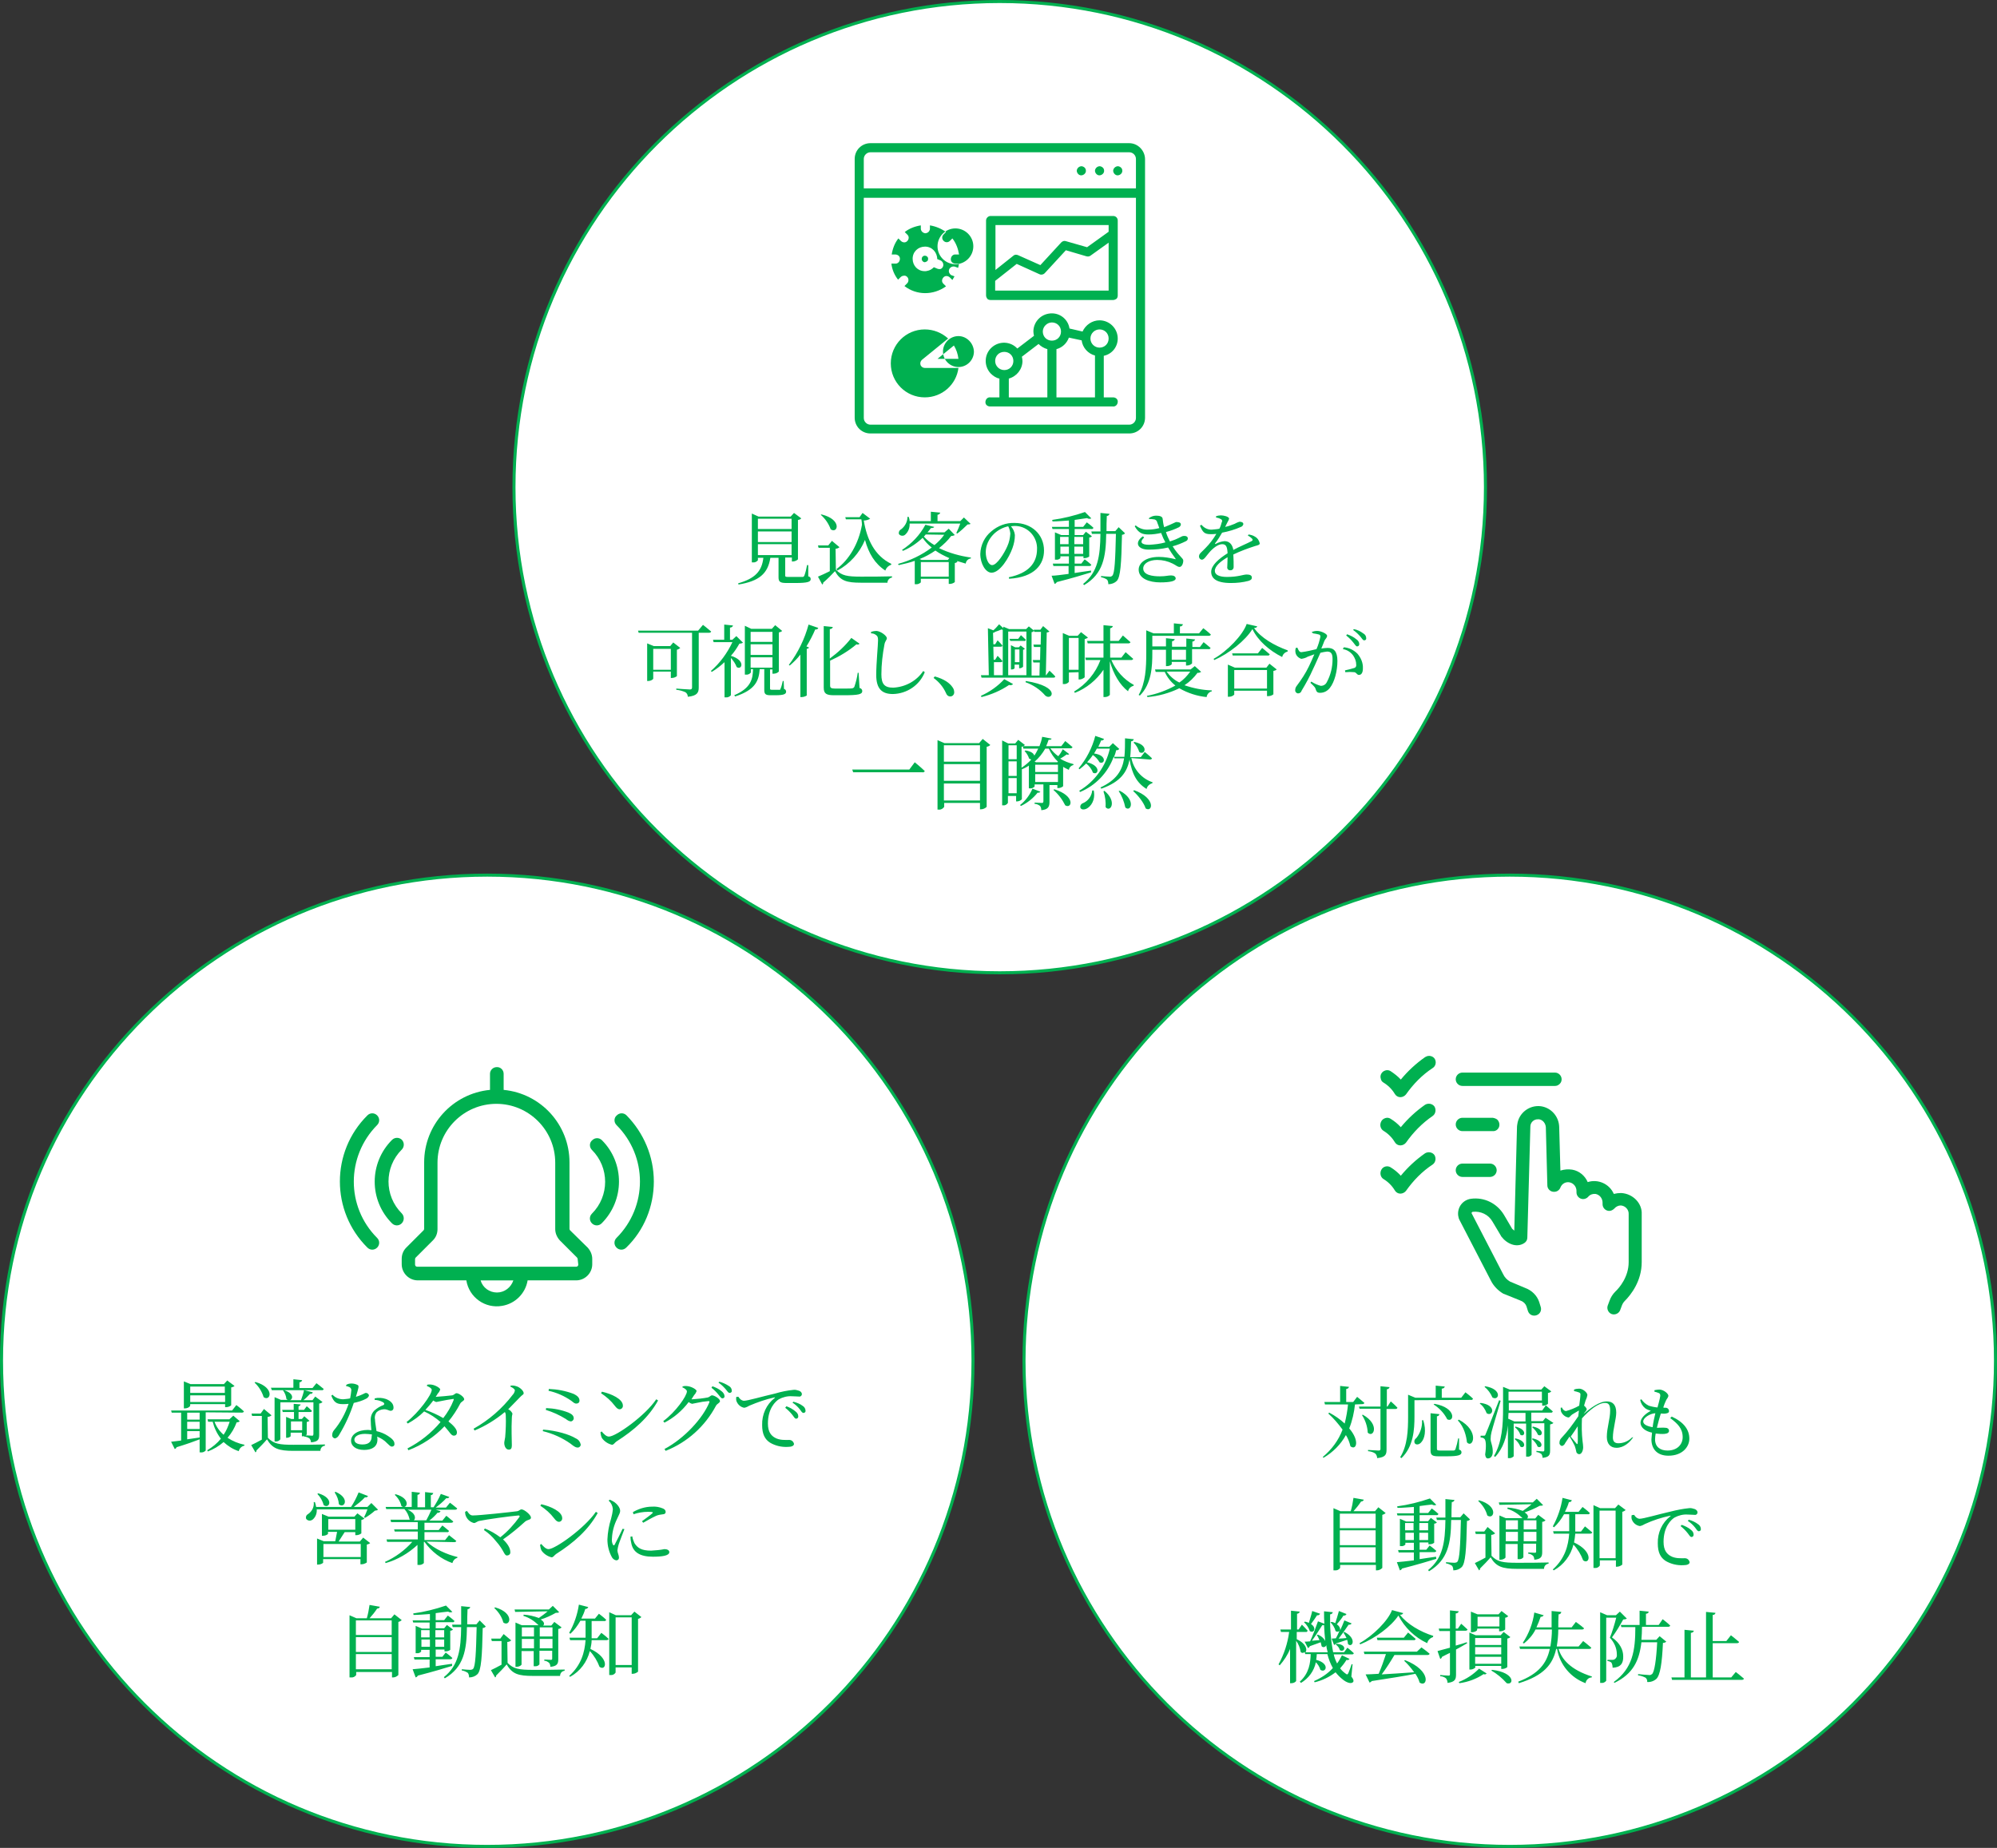
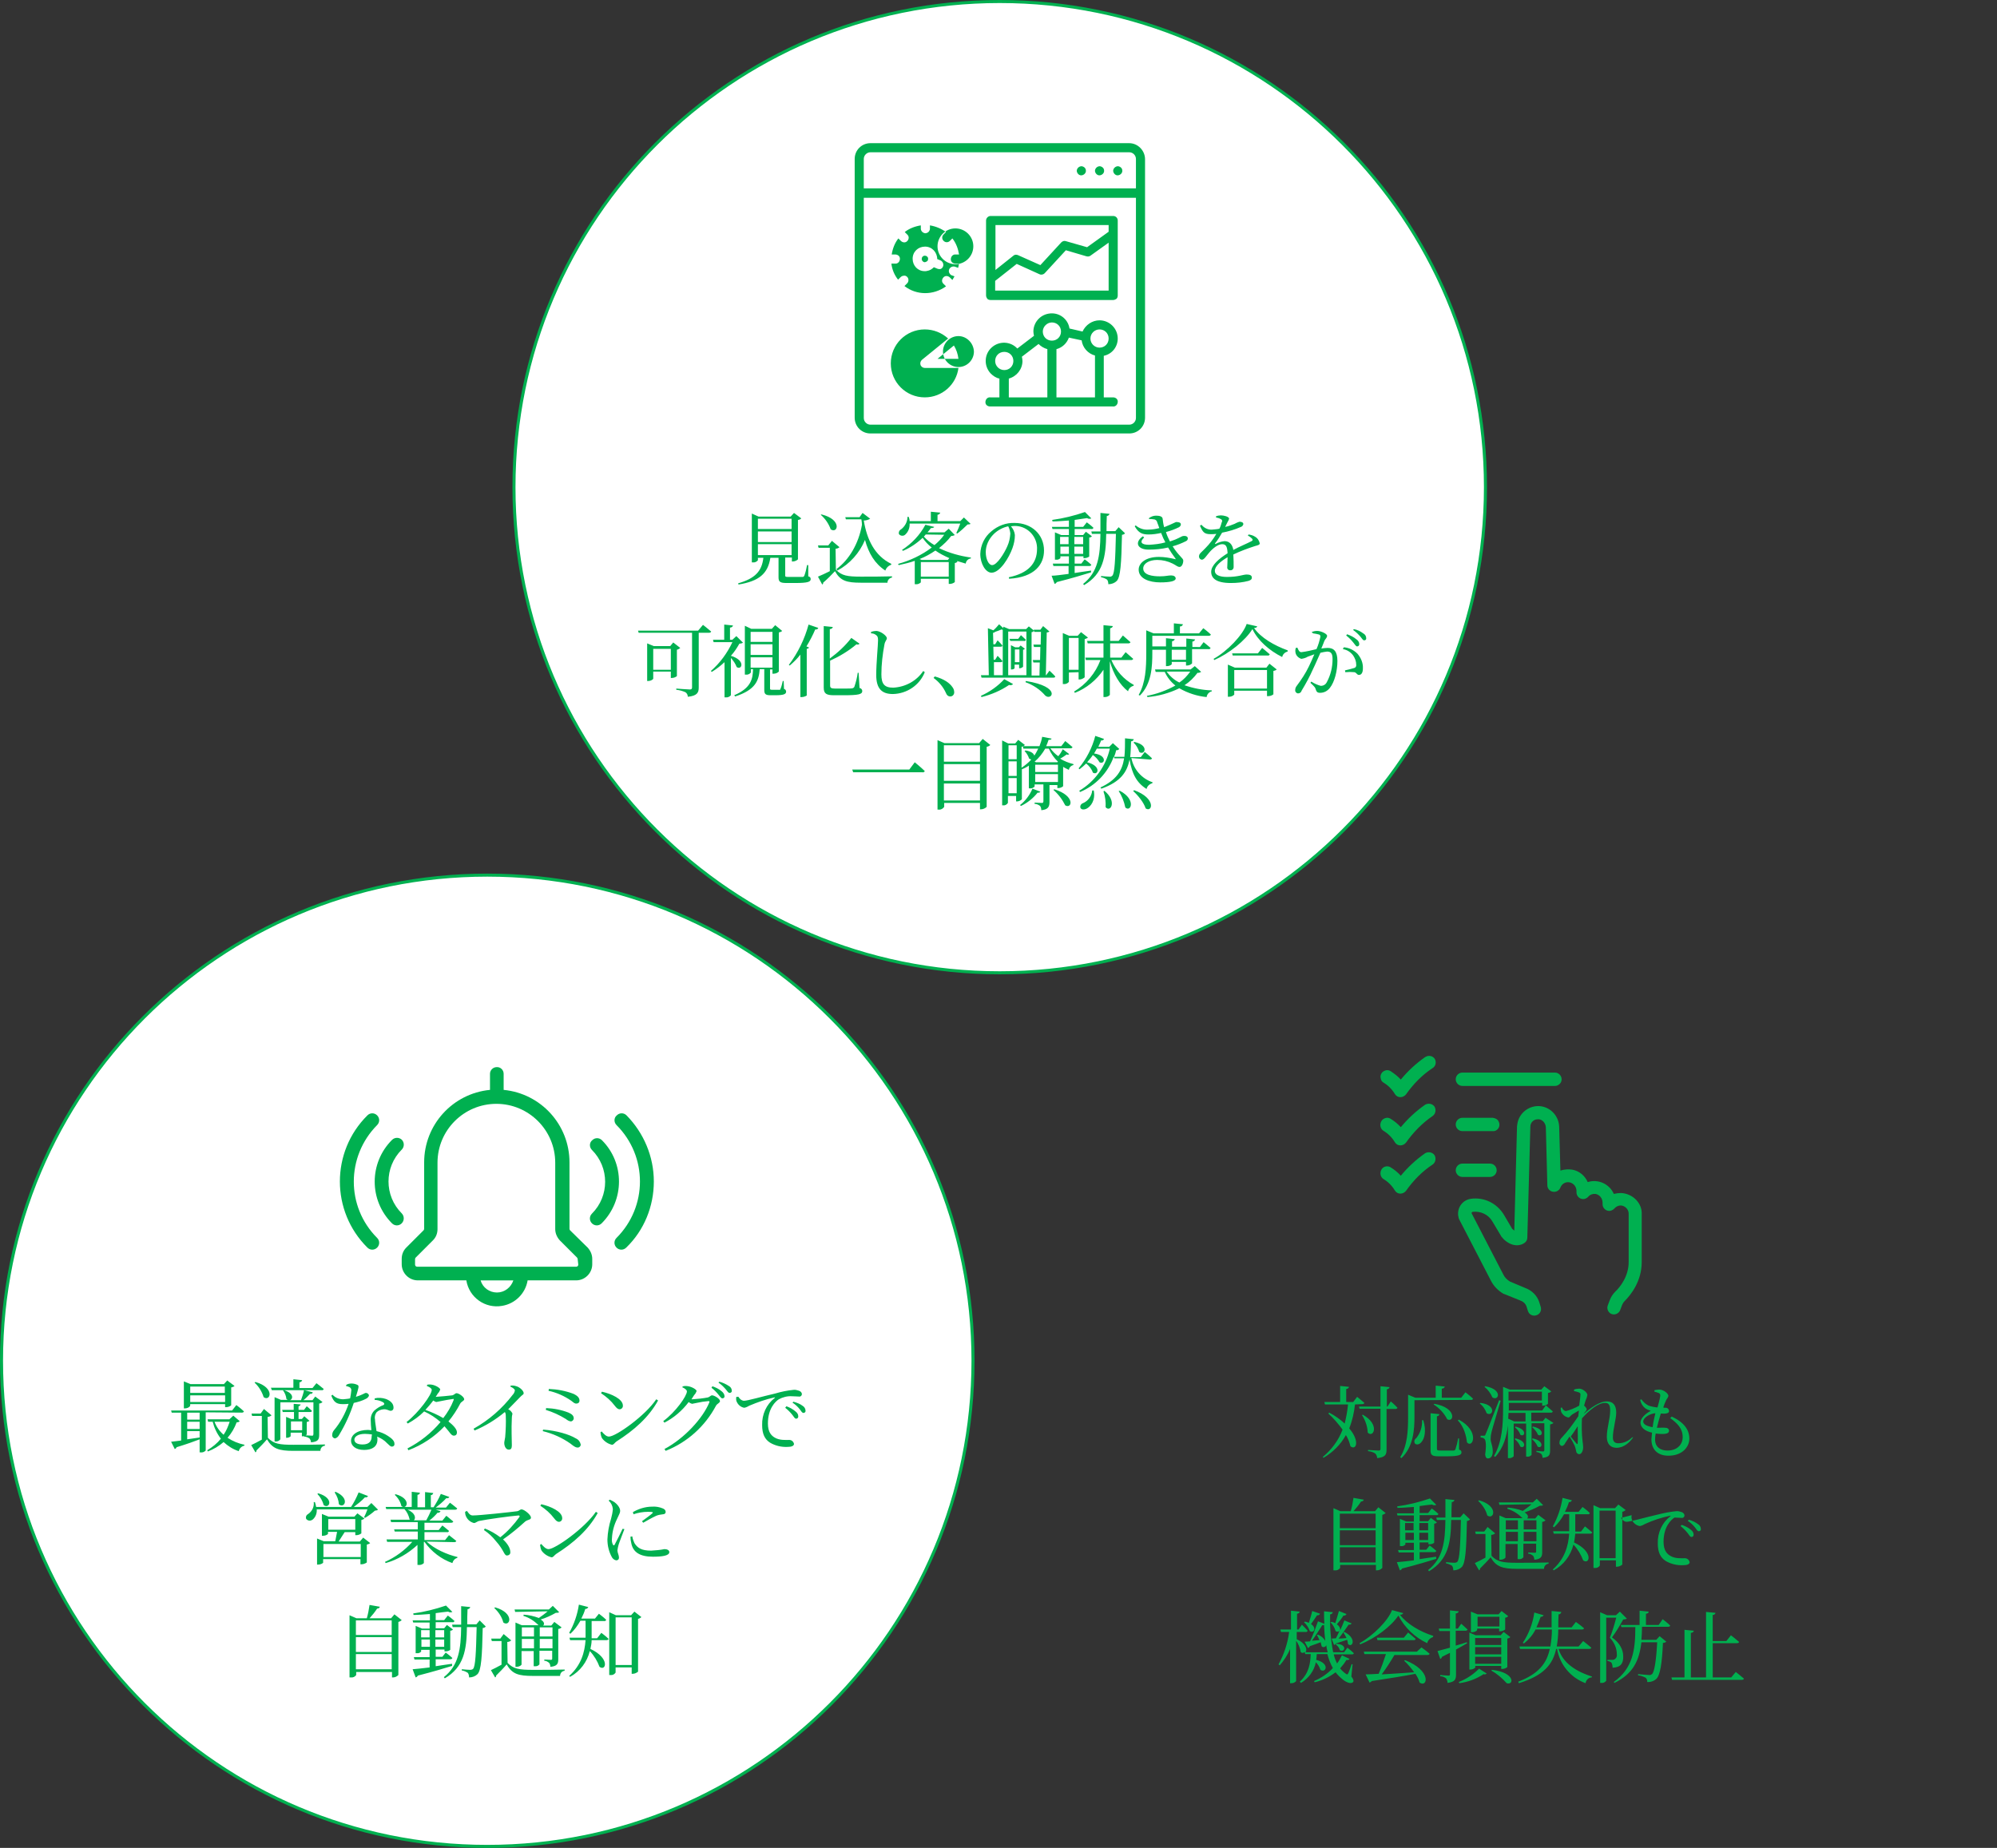
<svg xmlns="http://www.w3.org/2000/svg" version="1.1" id="fv_point" x="0px" y="0px" viewBox="0 0 658.2 609.2" style="enable-background:new 0 0 658.2 609.2;" xml:space="preserve">
  <rect x="0" y="0" width="658.2" height="609.2" fill="#333333" stroke="none" />
  <style type="text/css">
	.st0{fill-rule:evenodd;clip-rule:evenodd;fill:#FFFFFF;stroke:#00B050;stroke-linejoin:round;}
	.st1{fill-rule:evenodd;clip-rule:evenodd;fill:#00B050;}
</style>
  <path id="base" class="st0" d="M329.5,0.5c88.4,0,160.1,71.7,160.1,160.1s-71.7,160.1-160.1,160.1S169.4,249,169.4,160.6  S241.1,0.5,329.5,0.5L329.5,0.5z" />
  <path id="icon" class="st1" d="M369.9,56.2c0.1,0.8-0.6,1.5-1.4,1.6s-1.5-0.6-1.6-1.4c0-0.1,0-0.1,0-0.2c0.1-0.8,0.8-1.4,1.6-1.4  C369.3,54.9,369.9,55.5,369.9,56.2 M363.9,56.2c0.1,0.8-0.6,1.5-1.4,1.6s-1.5-0.6-1.6-1.4c0-0.1,0-0.1,0-0.2  c0.1-0.8,0.8-1.4,1.6-1.4C363.3,54.9,363.9,55.5,363.9,56.2 M357.9,56.2c0.1,0.8-0.6,1.5-1.4,1.6s-1.5-0.6-1.6-1.4  c0-0.1,0-0.1,0-0.2c0.1-0.8,0.8-1.4,1.6-1.4C357.3,54.9,357.9,55.5,357.9,56.2 M372.2,140h-85.3c-1.2,0-2.2-1-2.2-2.2V65.2h89.7  v72.6C374.4,139,373.4,140,372.2,140L372.2,140L372.2,140z M286.9,50.2h85.3c1.2,0,2.2,1,2.2,2.2v9.7h-89.7v-9.7  C284.7,51.2,285.7,50.2,286.9,50.2L286.9,50.2L286.9,50.2z M372.2,47.2h-85.3c-2.9,0-5.2,2.3-5.2,5.2l0,0v85.3  c0,2.9,2.3,5.2,5.2,5.2h85.3c2.9,0,5.2-2.3,5.2-5.2V52.5C377.4,49.6,375,47.2,372.2,47.2L372.2,47.2L372.2,47.2z M305,86.4  c-0.3,0.1-0.6,0-0.8-0.2c-0.2-0.2-0.4-0.4-0.4-0.7c0-0.3,0-0.5,0.2-0.8c0.2-0.2,0.4-0.4,0.7-0.4h0.2c0.2,0,0.4,0.1,0.6,0.2  c0.2,0.2,0.4,0.4,0.4,0.7c0,0.3,0,0.5-0.2,0.8C305.5,86.2,305.3,86.3,305,86.4L305,86.4L305,86.4z M310.8,87.9c0.3-0.7,0-1.6-0.7-2  l-1.2-0.5c0-2.2-1.7-4.1-4-4.1s-4.1,1.7-4.1,4s1.7,4.1,4,4.1c0.3,0,0.5,0,0.8-0.1c0.8-0.1,1.6-0.6,2.2-1.2l1.2,0.5  c0.2,0.1,0.4,0.1,0.6,0.1C310.1,88.8,310.6,88.4,310.8,87.9L310.8,87.9L310.8,87.9z M298.1,94.3l0.8-0.8c0.6-0.5,0.7-1.5,0.2-2.1  c-0.3-0.4-0.8-0.6-1.2-0.5c-0.4,0-0.8,0.2-1.1,0.5l-0.8,0.8c-1.2-1.5-2-3.4-2.2-5.3h1.2c0.8,0.1,1.5-0.5,1.6-1.4s-0.5-1.5-1.4-1.6  c-0.1,0-0.2,0-0.2,0h-1.1c0.3-1.9,1-3.8,2.2-5.3l0.8,0.8c0.6,0.6,1.5,0.7,2.1,0.1s0.7-1.5,0.1-2.1l-0.1-0.1l-0.8-0.8  c1.5-1.2,3.4-1.9,5.3-2.2v1.2c0.1,0.8,0.8,1.4,1.6,1.4c0.7-0.1,1.3-0.6,1.4-1.4v-1.2c1.9,0.3,3.8,1.1,5.3,2.2l-0.8,0.8  c-0.6,0.6-0.6,1.5,0,2.1s1.5,0.6,2.1,0l0.8-0.8c1.2,1.5,1.9,3.4,2.2,5.3H315c-0.8-0.1-1.5,0.5-1.6,1.4s0.5,1.5,1.4,1.6  c0.1,0,0.2,0,0.2,0h1.1c-0.1,0.5-0.2,0.9-0.3,1.4l-1.1-0.4c-0.8-0.2-1.6,0.2-1.9,1c-0.2,0.7,0.1,1.4,0.7,1.8l1.1,0.4  c-0.2,0.4-0.5,0.8-0.7,1.2l-0.8-0.8c-0.6-0.6-1.5-0.7-2.1-0.1s-0.7,1.5-0.1,2.1l0.1,0.1l0.8,0.8C307.6,97.4,302.1,97.4,298.1,94.3  L298.1,94.3L298.1,94.3z M314.9,75.3c3.2,0,5.9,2.6,5.9,5.9c0,3.2-2.6,5.9-5.9,5.9c-3.2,0-5.9-2.6-5.9-5.9  C309,78,311.6,75.3,314.9,75.3L314.9,75.3z M304.8,131c-6.2,0-11.2-5-11.2-11.2s5-11.2,11.2-11.2c2.9,0,5.6,1.1,7.7,3l-8.6,7  c-0.5,0.4-0.7,1.1-0.5,1.7s0.8,1,1.4,1h11.1C315.2,126.8,310.5,131,304.8,131L304.8,131z M314.4,113.9c0.8,1.3,1.3,2.8,1.5,4.4H309  L314.4,113.9z M315.9,110.8c-2.8,0-5.1,2.3-5.1,5.1c0,2.8,2.3,5.1,5.1,5.1s5.1-2.3,5.1-5.1C320.9,113.1,318.6,110.8,315.9,110.8  L315.9,110.8z M328,95.8v-3.2l7.1-5.6l7.5,3.4c0.6,0.3,1.3,0.1,1.7-0.3l7-7.6l6.8,2c0.4,0.1,0.9,0.1,1.3-0.2l6-4.3v15.8L328,95.8  L328,95.8z M365.4,74.2v2.2l-7.1,5.1l-7-2c-0.5-0.2-1.1,0-1.5,0.4l-6.9,7.5l-7.4-3.3c-0.5-0.2-1.1-0.2-1.5,0.2l-5.9,4.7V74.2H365.4  L365.4,74.2z M366.9,71.2h-40.4c-0.8,0-1.5,0.7-1.5,1.5v24.7c0,0.4,0.2,0.8,0.4,1.1c0.3,0.3,0.7,0.4,1.1,0.4h40.4  c0.4,0,0.8-0.2,1.1-0.4c0.3-0.3,0.4-0.7,0.4-1.1V72.7C368.4,71.8,367.7,71.2,366.9,71.2L366.9,71.2L366.9,71.2z M348.2,131v-15.9  c1.9-0.5,3.4-1.9,4.1-3.8l4.2,0.9c0.3,2.4,2.1,4.4,4.4,5V131H348.2z M332.5,124.8c2.6-0.7,4.5-3.1,4.5-5.8c0-0.5-0.1-0.9-0.2-1.4  l5.5-4.2c0.8,0.8,1.8,1.4,2.9,1.7V131h-12.7L332.5,124.8L332.5,124.8z M328,119c0-1.7,1.3-3,3-3s3,1.3,3,3s-1.3,3-3,3l0,0  C329.4,122,328,120.7,328,119L328,119z M346.7,106.3c1.7,0,3,1.3,3,3s-1.3,3-3,3s-3-1.3-3-3C343.7,107.7,345.1,106.3,346.7,106.3  L346.7,106.3L346.7,106.3z M362.4,108.6c1.7,0,3,1.3,3,3s-1.3,3-3,3c-1.6,0-3-1.3-3-3S360.8,108.6,362.4,108.6L362.4,108.6z   M368.4,111.6c0-3.3-2.7-6-6-6c-2.4,0-4.6,1.5-5.6,3.7l-4.3-1c-0.5-3.3-3.6-5.5-6.9-4.9c-2.9,0.5-5,3-5,5.9c0,0.5,0.1,0.9,0.2,1.4  l-5.5,4.2c-2.2-2.4-6-2.6-8.5-0.3c-2.4,2.2-2.6,6-0.3,8.5c0.8,0.8,1.8,1.5,2.9,1.7v6.2h-3c-0.8-0.1-1.5,0.5-1.6,1.4s0.5,1.5,1.4,1.6  c0.1,0,0.2,0,0.2,0h40.4c0.8,0.1,1.5-0.5,1.6-1.4s-0.5-1.5-1.4-1.6c-0.1,0-0.2,0-0.2,0h-3v-13.7  C366.6,116.7,368.4,114.3,368.4,111.6L368.4,111.6L368.4,111.6z" />
  <path id="見込客の動きを_可視化し_興味度合が_一目瞭然" class="st1" d="M249.8,179.4h11.1v3.6h-11.1  L249.8,179.4L249.8,179.4z M260.9,171v3.4h-11.1V171H260.9z M260.9,178.7h-11.1v-3.5h11.1V178.7z M266.4,186.3H266  c-0.2,1.2-0.5,2.4-0.9,3.5c-0.1,0.2-0.3,0.4-0.5,0.4c-0.3,0-1.2,0-2.3,0h-2.5c-0.9,0-1-0.1-1-0.5v-5.9h2.2v1.3h0.3  c0.6,0,1.3-0.3,1.7-0.7v-13c0.4,0,0.8-0.2,1.1-0.5l-2.4-1.8l-1.1,1.2H250l-2.2-1v16.1h0.3c0.7,0.1,1.3-0.2,1.7-0.7v-0.8h1.8  c-0.5,4.4-2.7,6.8-8.3,8.4l0.1,0.4c6.8-1.1,9.7-3.6,10.5-8.8h2.7v6.4c0,1.5,0.5,1.9,2.7,1.9h2.8c4.2,0,5.1-0.4,5.1-1.3  c0-0.5-0.3-0.8-0.8-0.9L266.4,186.3z M276,188.1c4.1-2.2,7.3-5.8,9.1-10.1c1.2,4.4,3.2,7.8,6.7,10.1c0.3-0.9,1-1.6,1.9-1.9l0.1-0.3  c-5.6-2.7-8.1-8.2-9.1-14.3c0.7,0,1.5-0.2,2.1-0.6l-2.5-1.9l-1,1.4h-4.7l0.2,0.7h5.1c0.1,0.6,0.2,1.2,0.2,1.8  c-1.1,6.3-4.3,11.6-8.4,14.6L276,188.1z M270.5,169.7c1.5,1.3,2.6,2.9,3.3,4.8c2.3,1.6,3.9-3.2-3-4.9L270.5,169.7z M275.4,180.9  c0.5,0,0.9-0.2,1.3-0.5l-2.5-2.1l-1.2,1.5h-3.4l0.2,0.8h3.7v7.7c-1.4,0.7-2.9,1.4-3.9,1.8l1.4,2.6c0.2-0.1,0.4-0.4,0.3-0.6  c1.4-1.2,2.7-2.5,3.9-3.8c1.8,3.2,3.8,3.8,8.6,3.8h8.7c0-0.9,0.7-1.6,1.5-1.7V190c-3.1,0.1-7.2,0.1-10.2,0.1c-4.5,0-6.4-0.3-8.3-2.3  L275.4,180.9L275.4,180.9z M316.5,172.6c-0.4,1.1-0.8,2.1-1.3,3.1l0.3,0.2c1.2-0.9,2.3-1.9,3.4-3c0.3,0,0.7,0,1-0.2l-2.2-2.1  l-1.2,1.2H309v-2.1c0.4,0,0.8-0.3,0.9-0.7l-3.1-0.3v3.1h-7c0-0.5-0.1-0.9-0.3-1.4h-0.4c0,1.6-0.8,3.1-2.1,4.1  c-0.6,0.3-0.9,1-0.7,1.6c0.5,0.6,1.4,0.7,2,0.2c0,0,0,0,0.1-0.1c1-0.9,1.5-2.3,1.4-3.6H316.5L316.5,172.6z M312.4,184.6h-8.6  l-0.7-0.3c1.8-0.7,3.6-1.7,5.2-2.8c1.4,1,3,1.8,4.6,2.5L312.4,184.6z M303.5,190.1v-4.8h9.2v4.8H303.5z M311.2,176.3  c-0.9,1.3-2,2.4-3.2,3.4c-1.3-0.7-2.5-1.7-3.5-2.8c0.2-0.2,0.4-0.4,0.6-0.7L311.2,176.3L311.2,176.3z M312.7,174.3l-1.4,1.2h-5.6  c0.4-0.5,0.8-0.9,1.1-1.4c0.7,0,1.1-0.2,1.1-0.4L305,173c-1.8,3.4-4.5,6.2-7.7,8.3l0.3,0.3c2.4-1,4.6-2.5,6.5-4.3  c0.8,1.2,1.8,2.3,3,3.2c-3.3,2.5-7.1,4.3-11.1,5.4l0.2,0.4c1.8-0.4,3.6-0.8,5.3-1.4v7.7h0.3c0.6,0.1,1.3-0.2,1.7-0.6v-1.2h9.2v1.7  h0.3c0.6,0,1.2-0.2,1.7-0.6v-6.3c0.3,0,0.7-0.2,0.9-0.5l-0.3-0.2c1,0.3,2,0.6,3,0.9c0.1-0.9,0.8-1.6,1.7-1.7v-0.3  c-3.6-0.5-7.2-1.5-10.5-3.1c1.5-1.2,2.9-2.5,4-4c0.4,0,0.8-0.1,1.2-0.3L312.7,174.3z M333,175.9c-0.1,1.5-0.4,2.9-1,4.2  c-1,2.3-3.4,6.2-5,6.2c-1.1,0-2.1-1.9-2.1-4.3c0-2.2,1-4.3,2.6-5.9c1.3-1.3,3-2.2,4.8-2.6C332.7,174.2,332.9,175,333,175.9  L333,175.9z M332.6,190.8c8.5-0.5,11.5-4.8,11.5-9.3c0-5.4-4.2-9.1-9.7-9.1c-2.8-0.1-5.5,0.9-7.7,2.8c-2.2,1.8-3.5,4.5-3.6,7.4  c0,3.3,1.8,6.2,3.7,6.2c2.8,0,5.8-5,6.9-8.1c0.5-1.4,0.8-2.8,0.8-4.3c-0.1-1.1-0.6-2.1-1.3-2.9c0.3,0,0.6-0.1,1-0.1  c4-0.2,7.4,3,7.6,7c0,0.2,0,0.4,0,0.6c0,4.7-2.9,8-9.3,9.3L332.6,190.8z M349.5,182.6v-2.4h2.8v2.4H349.5z M352.2,177v2.4h-2.8V177  H352.2z M357,177v2.4h-2.9V177H357z M354.1,182.6v-2.4h2.9v2.4H354.1z M359.6,188.1c-1.9,0.3-3.7,0.5-5.4,0.8v-2.3h4.8  c0.3,0,0.6-0.1,0.7-0.4c-0.8-0.8-2.2-1.8-2.2-1.8l-1.1,1.4h-2.2v-2.4h2.9v0.6h0.3c0.6,0,1.1-0.2,1.6-0.5v-6.3c0.4,0,0.7-0.2,0.9-0.4  l-2-1.5l-0.9,1.1h-2.8v-2h5.5c0.3,0.1,0.6-0.1,0.7-0.4c-0.8-0.8-2.2-1.8-2.2-1.8l-1.2,1.5h-2.8v-2.3c1.5-0.2,2.9-0.4,4.1-0.6  c0.4,0.3,1,0.3,1.4,0.1l-2.1-2.1c-3.5,1.2-7.1,2.1-10.8,2.6l0.1,0.5c1.7,0,3.6-0.2,5.4-0.3v2.1h-5.6l0.2,0.7h5.4v2h-2.5l-2.1-0.9v9  h0.3c0.6,0.1,1.1-0.1,1.5-0.5v-0.6h2.8v2.4H347l0.2,0.8h5v2.6c-2.4,0.3-4.4,0.6-5.6,0.6l1,2.7c0.3-0.1,0.6-0.3,0.7-0.6  c5.1-1.3,8.7-2.4,11.3-3.2V188.1z M368.7,173.8l-1.1,1.3h-2.9c0-1.6,0-3.3,0.1-5c0.4,0,0.8-0.3,0.9-0.7l-3-0.3c0,2.2,0,4.2,0,6.1h-3  l0.2,0.8h2.8c-0.1,7.3-0.8,12.6-5.7,16.5l0.3,0.4c6.3-3.7,7.2-9.3,7.3-16.9h3.2c-0.2,8.5-0.4,13.1-1.2,13.8  c-0.2,0.2-0.6,0.4-0.9,0.3c-0.5,0-1.9-0.1-2.8-0.2v0.4c0.7,0.1,1.4,0.4,2,0.8c0.3,0.4,0.4,1,0.4,1.5c1.1,0,2.1-0.4,2.8-1.1  c1.2-1.3,1.5-5.6,1.7-15.2c0.4,0,0.8-0.2,1-0.5L368.7,173.8z M378.7,171.1c0.5,0,1,0,1.5,0.1c0.6,0,1.1,0.4,1.2,1  c0.2,0.6,0.5,1.2,0.7,1.9c-1.2,0.3-2.4,0.5-3.7,0.5c-1.5,0.1-2.9-0.4-4.1-1.4l-0.3,0.3c1.3,2.3,2.6,2.7,4.6,2.7  c1.4,0,2.7-0.2,4.1-0.5c0.4,1.1,0.9,2.2,1.4,3.1c-1.7,0.5-3.5,0.7-5.4,0.8c-2.7,0-3.1-1-1.6-2.4l-0.4-0.4c-2.9,2-1.8,4.4,1.9,4.4  c2.1,0,4.3-0.2,6.4-0.7c0.7,1.2,1.5,2.4,2.4,3.6c0.2,0.3,0.1,0.3-0.2,0.2c-1.7-0.4-3.5-0.7-5.2-0.7c-4.5,0-6.7,2.1-6.7,4.2  c0,3,3.6,4.2,7.1,4.2c3.2,0,5.1-0.4,5.1-1.3c0-0.6-0.6-1-1.5-1c-1.1,0-1.7,0.3-3.7,0.3c-2.4,0-5.5-0.4-5.5-2.6  c0-1.6,1.9-2.8,4.6-2.8c1.8,0,3.5,0.4,5.1,1.2c1.2,0.6,1.6,1.1,2.3,1.1s1.2-1.1,1.2-2.1c0-0.8-1.5-1.5-3.5-4.7c1.5-0.4,3-1,4.4-1.7  c0.4-0.2,0.6-0.5,0.6-0.9c0-0.7-0.8-0.9-1.5-0.8c-0.4,0-0.8,0.4-2.7,1.2c-0.5,0.2-1.1,0.4-1.7,0.6c-0.5-1-1-2-1.3-3.1  c1.5-0.4,2.9-0.9,4.3-1.6c0.3-0.2,0.6-0.5,0.6-0.9c0-0.7-0.8-0.8-1.6-0.8c-1.3,0.6-2.6,1.2-3.9,1.7c-0.3-1-0.4-2-0.5-2.8  s-1.1-1-2.2-1c-0.8,0-1.6,0.3-2.3,0.8L378.7,171.1z M411.3,176.6c0.5,0.2,0.9,0.5,1.3,0.9s0.3,0.7-0.1,0.9c-1.5,0.8-4,1.8-6,2.9  c-0.3-1.8-1.3-2.9-2.9-2.9c-1,0.1-2,0.4-2.9,0.9c-0.2,0.1-0.3,0-0.2-0.2c0.9-1.1,1.6-2.3,2.3-3.5c2.1-0.4,4.2-1,6.2-1.9  c0.4-0.1,0.7-0.5,0.8-0.9c0-0.6-0.6-0.8-1.3-0.8c-0.6,0.2-1.1,0.4-1.6,0.7c-1,0.4-2,0.8-3.1,1c0.3-0.6,0.6-1.2,0.8-1.6  c0.2-0.3,0.4-0.7,0.5-1.1c0-0.7-1.8-1.1-2.7-1.1c-0.5,0-1.1,0.1-1.6,0.3v0.4c0.5,0.1,1,0.2,1.5,0.5c0.3,0.1,0.6,0.4,0.5,0.8  c0,0.1,0,0.1-0.1,0.2c-0.2,0.7-0.4,1.5-0.8,2.2c-0.8,0.2-1.6,0.2-2.4,0.3c-1.3,0.1-2.6-0.5-3.5-1.6l-0.5,0.3  c0.9,2.1,1.4,2.8,3.5,2.8c0.6,0,1.3,0,1.9-0.1c-1,1.7-2.2,3.3-3.6,4.7c-1.1,1.2-2.1,1.8-2.1,2.6c-0.1,0.6,0.3,1.1,0.8,1.2  c0.1,0,0.1,0,0.2,0c0.7,0,1.5-1.4,2.4-2.4c1-1.2,2.8-2.7,4.2-2.7c1.3,0,1.7,0.8,1.8,3c-2.9,1.8-5.4,4-5.4,6.1s1.6,3.7,6.5,3.7  c2,0,3.9-0.2,5.8-0.7c0.9-0.3,1.1-0.6,1.1-1.1c0-0.7-0.6-1-1.7-1c-1.2,0-2.7,0.8-6.5,0.8c-2.5,0-4-0.7-4-2c0-1.5,1.8-3.1,4.2-4.5  c0,1.3-0.1,2.6-0.1,3.2c-0.1,0.6,0.3,1.1,0.9,1.1c0.1,0,0.1,0,0.2,0c0.6,0,1-0.5,1-1v-0.1c0-0.9,0-2.6-0.1-4.1  c2.3-1.1,4.7-2,7.2-2.8c1.1-0.3,1.5-0.4,1.5-0.9c-0.2-0.9-0.7-1.7-1.6-2.2c-0.6-0.4-1.4-0.6-2.1-0.7L411.3,176.6z M215.3,220.8v-6.9  h5.8v6.9H215.3z M223.1,214.2c0.4-0.1,0.8-0.3,1.1-0.6l-2.3-1.8l-1,1.2h-5.4l-2.2-0.9v12.4h0.3c0.6,0,1.3-0.2,1.7-0.7v-2.4h5.8v2.1  h0.3c0.6,0,1.2-0.2,1.7-0.6L223.1,214.2L223.1,214.2z M230.1,207.9h-19.8l0.2,0.7h17.6v18c0,0.5-0.2,0.7-0.7,0.7  c-0.8,0-4.5-0.3-4.5-0.3v0.4c1.1,0.1,2.1,0.4,3,0.8c0.5,0.3,0.8,0.9,0.8,1.5c3.1-0.3,3.6-1.4,3.6-3v-18.1h3.4c0.3,0,0.6-0.1,0.7-0.4  c-1-0.9-2.7-2.2-2.7-2.2L230.1,207.9z M242.7,209.7l-1.3,1.2h-0.8v-4c0.5,0,0.9-0.3,1-0.7l-2.9-0.3v5H235l0.2,0.8h6.2  c-1.7,3.6-4.1,6.9-7.1,9.5l0.3,0.3c1.5-0.9,2.9-2,4.2-3.2v11.6h0.4c0.6,0.1,1.3-0.2,1.7-0.7v-12.3c0.8,0.9,1.5,1.9,1.9,3  c1.7,1.2,3.1-2.2-1.9-3.7c1.1-1.2,2-2.6,2.8-4c0.4,0,0.8-0.1,1.2-0.3L242.7,209.7z M247.4,216.7h7.2v3.4h-7.2V216.7z M254.6,208.3  v3.3h-7.2v-3.3H254.6z M254.6,215.9h-7.2v-3.5h7.2V215.9z M258.3,224.5H258c-0.2,0.9-0.4,1.8-0.8,2.7c-0.1,0.2-0.2,0.3-0.4,0.2  c-0.2,0-0.6,0-1.2,0h-1.2c-0.5,0-0.6-0.1-0.6-0.4v-6.3h0.8v1.4h0.3c0.7,0,1.3-0.2,1.8-0.7v-12.9c0.4-0.1,0.8-0.2,1.1-0.5l-2.3-1.9  l-1.1,1.2h-6.8l-2.1-1v16.1h0.3c0.7,0.1,1.3-0.2,1.7-0.7v-1.1h0.7c-0.1,3.2-0.6,6.2-6.2,8.6l0.3,0.4c6.8-2.2,7.8-5.3,8.1-9h1.5v6.8  c0,1.3,0.3,1.8,2,1.8h1.7c2.8,0,3.5-0.4,3.5-1.2c0-0.4-0.3-0.8-0.7-0.9L258.3,224.5z M260.3,219.4c1.3-1.1,2.5-2.3,3.5-3.6v14h0.4  c0.6,0,1.2-0.2,1.7-0.5v-15.4c0.3,0,0.6-0.2,0.8-0.4l-0.9-0.4c1.1-1.8,2.1-3.7,2.9-5.6c0.4,0.1,0.9-0.1,1-0.5l-3.2-1.1  c-1.3,4.8-3.5,9.3-6.5,13.3L260.3,219.4z M283,221.8h-0.3c-0.2,1.6-0.6,3.1-1.1,4.6c-0.1,0.3-0.4,0.4-0.6,0.5  c-0.5,0.1-1.5,0.1-2.8,0.1h-3c-1.3,0-1.6-0.3-1.6-1v-8.2c3.1-1.4,6.1-3.2,8.7-5.4c0.3,0.2,0.8,0.1,1-0.2l-2.7-1.9  c-2,2.6-4.4,4.8-7.1,6.8v-9.7c0.5,0,0.9-0.3,1-0.7l-3-0.3v20.3c0,2,0.9,2.5,3.4,2.5h3.2c4.9,0,6.1-0.3,6.1-1.4c0-0.5-0.4-0.9-0.9-1  L283,221.8z M288.8,209.4c0.4,0.3,0.6,0.6,0.6,1.7c0,1.6-0.6,7.5-0.6,11.4c0,4.6,1.9,6.3,5.5,6.3c4.6-0.1,8.8-2.9,10.5-7.2l-0.5-0.4  c-2.2,3.3-5.9,5.3-9.9,5.5c-2.9,0-3.9-1.2-3.9-4.4c0-3.3,0.4-6.6,1-9.8c0.2-1.2,0.8-1.5,0.8-2.1c0-0.8-2-2.3-3.4-2.4  c-0.6,0-1.2,0.1-1.8,0.3v0.5C287.8,208.8,288.3,209,288.8,209.4L288.8,209.4z M307.7,223.5c1.8,1.3,3.2,3,4.1,5  c0.2,0.6,0.7,1.1,1.4,1.1c0.7,0,1.2-0.5,1.3-1.2c0-0.1,0-0.1,0-0.2c0-0.6-0.2-1.2-0.6-1.7c-0.9-1.3-2.6-2.6-5.8-3.5L307.7,223.5z   M323.5,229.8c3.2-0.8,6.3-2.1,9.1-4c0.4,0.2,1,0.1,1.3-0.3l-2.9-1.6c-2.1,2.3-4.8,4.2-7.7,5.5L323.5,229.8z M338,224.9  c2.5,0.9,4.8,2.4,6.5,4.4c2.1,1.9,5.6-2.9-6.4-4.8L338,224.9z M334.5,218.3v-4.2h1.5v4.2H334.5L334.5,218.3z M335.8,213.4h-1.2  l-1.4-0.7v8h0.2c0.4,0,0.8-0.1,1-0.4v-1.2h1.5v1.2h0.2c0.4,0,0.8-0.2,1.1-0.5v-5.6c0.2,0,0.5-0.2,0.6-0.3l-1.4-1.1L335.8,213.4z   M333,211.3h4.5c0.3,0.1,0.6-0.1,0.6-0.4c-0.6-0.6-1.6-1.5-1.6-1.5l-0.9,1.2h-2.9L333,211.3z M327.6,218.3h2.2  c0.3,0,0.6-0.1,0.6-0.4c-0.6-0.7-1.6-1.7-1.6-1.7l-0.8,1.3h-0.5l-0.1-4.3h2.4c0.3,0,0.6-0.1,0.6-0.4c-0.5-0.6-1-1.1-1.6-1.7  l-0.8,1.3h-0.6l-0.1-3.8l0,0c0.3,0,0.5-0.1,0.7-0.3c0.7-0.2,1.4-0.5,2.1-0.8c0.1,0.1,0.2,0.1,0.4,0.1v15h-2.9L327.6,218.3z   M338.3,208.2v14.4h-6v-14.4H338.3L338.3,208.2z M340.9,208.3h2.2l-0.1,4.2h-2.4l0.2,0.8h2.1l-0.1,4.3h-2.4l0.2,0.8h2.1l-0.1,4.3  H340v-14.3c0.3,0,0.6-0.2,0.8-0.4L340.9,208.3z M344.8,222.6h-0.1l0.3-14.1c0.3,0,0.6-0.1,0.9-0.3l-2.1-1.8l-0.9,1.2h-2.2l0.1,0.3  l-1.7-1.4l-0.9,0.9h-5.6l-1.9-0.8v0.5l-1.4-1.3c-0.6,0.7-1.2,1.4-1.9,2l-1.8-0.7l0.3,15.5h-2.6l0.2,0.8h23.7c0.3,0,0.6-0.1,0.6-0.4  c-0.7-0.8-1.9-1.9-1.9-1.9L344.8,222.6z M355.5,210.3v10.5h-3.2v-10.5H355.5z M355.5,221.6v2.4h0.3c0.6,0,1.2-0.3,1.7-0.7v-12.6  c0.4-0.1,0.8-0.3,1.1-0.5l-2.3-1.8l-1.1,1.2h-2.8l-2.1-0.9v16.8h0.3c0.6,0.1,1.3-0.2,1.7-0.7v-3.1L355.5,221.6L355.5,221.6z   M372.8,217.6c0.3,0,0.6-0.1,0.7-0.4c-1-0.9-2.5-2.2-2.5-2.2l-1.4,1.8h-3.7v-4.7h6c0.3,0,0.6-0.1,0.7-0.4c-1-0.9-2.5-2.2-2.5-2.2  l-1.4,1.8h-2.8v-4.2c0.4,0,0.8-0.3,0.9-0.7l-3.1-0.3v5.2h-5.4l0.2,0.8h5.2v4.7h-6l0.2,0.8h4.8c-1.6,4.3-4.7,8-8.7,10.4l0.3,0.4  c3.8-1.5,7.1-4.2,9.4-7.6v9h0.4c0.6,0,1.3-0.2,1.7-0.7V218c1.2,4.3,3.3,7.8,6,9.9c0.2-0.9,0.9-1.6,1.8-1.8l0.1-0.3  c-3.3-1.8-5.9-4.7-7.4-8.2H372.8L372.8,217.6z M390.9,214.2v3.3h-4.7v-3.3H390.9z M379.8,214.2h4.5v5.4h0.3c0.6,0,1.2-0.2,1.6-0.6  v-0.8h4.7v1.2h0.3c0.6,0,1.2-0.2,1.7-0.7V214h5.4c0.3,0.1,0.6-0.1,0.7-0.4c-0.9-0.8-2.3-1.9-2.3-1.9l-1.2,1.6H393v-1.8  c0.4,0,0.8-0.3,0.9-0.7l-2.9-0.3v2.7h-4.7v-1.8c0.4,0,0.8-0.3,0.9-0.7l-2.9-0.3v2.7h-4.5v-3.5h18.6c0.3,0,0.6-0.1,0.7-0.4  c-0.9-0.9-2.5-2.1-2.5-2.1l-1.4,1.7h-6.3v-2.3c0.5,0.1,0.9-0.3,1-0.7l-3-0.3v3.3h-6.7l-2.4-1v7.6c0,4.7-0.2,9.7-2.5,13.7l0.4,0.2  c3.9-3.9,4.1-9.7,4.1-14L379.8,214.2L379.8,214.2z M392.3,221.4c-1,1.4-2.2,2.7-3.6,3.6c-1.7-0.8-3.1-2.1-4.2-3.6H392.3z   M393.8,219.6l-1.4,1.1h-11.7l0.2,0.8h3c0.8,1.8,2,3.3,3.5,4.5c-2.9,1.6-6.1,2.8-9.4,3.4l0.2,0.4c3.6-0.3,7.2-1.3,10.5-2.9  c2.8,1.6,5.9,2.6,9,2.9c0.1-0.9,0.8-1.7,1.7-1.9v-0.3c-3.1-0.1-6.1-0.7-9-1.7c1.7-1.1,3.1-2.5,4.3-4.1c0.4,0.1,0.8-0.1,1.2-0.3  L393.8,219.6z M406.8,227v-6.1h10.8v6.1H406.8L406.8,227z M417.4,220.1H407l-2.3-1v10.6h0.3c0.7,0,1.3-0.2,1.8-0.7v-1.3h10.8v1.8  h0.3c0.7,0,1.3-0.2,1.8-0.6v-7.7c0.4-0.1,0.8-0.2,1.1-0.5l-2.4-1.9L417.4,220.1z M414.6,215.4h-8.5l0.2,0.7h11.5  c0.3,0.1,0.6-0.1,0.7-0.4c-1-0.9-2.5-2.1-2.5-2.1L414.6,215.4z M410.9,205.7c-1.3,3.7-6.4,9-10.9,11.5l0.2,0.4  c5-2.2,10.2-6.4,12.6-10.2c1.8,3.8,5.6,7.1,9.8,9.2c0.2-0.9,0.9-1.6,1.8-1.8v-0.4c-4.4-1.6-8.8-4.1-11.1-7.4  c0.4,0.1,0.9-0.1,1.1-0.5L410.9,205.7z M443.7,209.5c0.9,0.7,1.7,1.5,2.4,2.4c0.5,0.6,0.8,1.2,1.2,1.2c0.4,0,0.7-0.3,0.7-0.7v-0.1  c0-0.6-0.4-1.2-0.9-1.5c-0.9-0.8-2-1.3-3.1-1.7L443.7,209.5z M432.8,208.8c0.7,0.1,1.3,0.2,2,0.4c0.3,0.1,0.4,0.4,0.4,0.7  c-0.3,1.4-0.7,2.8-1.3,4.1c-1.6,0.4-3.3,0.8-5,1c-0.7,0-1-0.8-1.3-1.5l-0.5,0.1c-0.2,0.5-0.2,1.1-0.1,1.6c0.2,1,1,1.7,1.9,2  c0.7-0.1,1.5-0.3,2.1-0.7c0.5-0.2,1.3-0.5,2.2-0.8c-0.6,1.4-1.2,2.8-1.8,4c-1.1,2.3-2.5,4.4-4,6.4c-0.3,0.4-0.5,0.8-0.5,1.3  c-0.1,0.6,0.3,1.1,0.9,1.2c0.6,0,1.1-0.4,1.2-0.9c1.4-2.3,2.7-4.7,3.8-7.2c0.8-1.6,1.6-3.6,2.4-5.3c0.7-0.2,1.5-0.3,2.2-0.4  c1.4,0,1.8,0.8,1.8,2.5c0,2.6-0.6,5.2-1.9,7.6c-0.4,0.8-1.1,1.2-2,1.2c-1.1-0.3-2.2-0.8-3.1-1.4l-0.3,0.4c1.4,1.3,1.6,1.6,1.7,2  c0.3,0.9,0.5,1.3,1.5,1.3c1.3,0,2.4-0.6,3.2-1.6c1.6-2,2.5-5.7,2.5-8.9s-1.2-4.3-3.2-4.3c-0.7,0-1.4,0.1-2.1,0.2  c0.4-1,0.8-1.9,1-2.5c0.3-0.7,0.9-1,0.9-1.7s-2.1-1.6-3.2-1.6c-0.7,0-1.3,0.1-1.9,0.4L432.8,208.8L432.8,208.8z M442.6,214  c1.4,0.2,2.6,1,3.4,2.1c0.6,0.9,1,1.9,1,3c0.1,0.5-0.2,1-0.6,1.1l0,0c-1,0.3-2.1,0.6-3.1,0.8l0.1,0.6c1-0.1,2-0.1,3,0  c0.8,0.2,0.8,0.9,1.5,0.9c0.9,0,1.3-0.9,1.3-2.1c0.1-1.8-0.6-3.5-1.8-4.9c-1.2-1.2-2.8-2-4.5-2.1L442.6,214z M446,207.7  c0.9,0.6,1.7,1.4,2.4,2.2c0.5,0.6,0.8,1.2,1.2,1.2c0.4,0,0.7-0.2,0.7-0.6v-0.1c0-0.7-0.4-1.3-1-1.6c-0.9-0.7-2-1.2-3.1-1.4  L446,207.7z M280.9,253.7l0.3,0.9H304c0.3,0.1,0.7-0.1,0.8-0.4c-1.2-1.2-3.3-2.9-3.3-2.9l-1.8,2.4H280.9z M311.1,263.9v-5.6H323v5.6  H311.1z M323,251.9v5.5h-11.9v-5.5H323z M323,245.7v5.4h-11.9v-5.4H323z M323.9,243.6l-1.2,1.4h-11.4l-2.3-1v22.9h0.4  c0.7,0.1,1.4-0.3,1.8-0.9v-1.3H323v2.1h0.3c0.7,0,1.4-0.3,1.9-0.8v-19.8c0.5-0.1,0.9-0.3,1.2-0.6L323.9,243.6z M340.3,260  c-0.9,2.1-2.3,4-4.1,5.4l0.3,0.3c2.1-1,4-2.5,5.5-4.4c0.3,0.1,0.7,0,0.9-0.3L340.3,260z M347.2,260.4c1.6,1.4,2.9,3.1,3.9,5.1  c2.2,1.3,3.5-3.1-3.6-5.3L347.2,260.4z M348.7,257.8h-7.5v-2.6h7.5V257.8z M345.7,246.8c0.7,1.6,1.7,3.1,3,4.3l-0.2,0.2h-7l-0.5-0.2  c1.4-1.2,2.6-2.7,3.5-4.3H345.7z M341.2,252.1h7.5v2.4h-7.5V252.1z M332.4,261.5v-5h2.7v5H332.4z M335.1,245.7v4.6h-2.7v-4.6H335.1z   M335.1,255.8h-2.7V251h2.7V255.8z M350.3,247c-0.4,0.8-0.9,1.6-1.5,2.3c-1-0.7-1.9-1.6-2.6-2.6h6.6c0.3,0,0.6-0.1,0.7-0.4  c-0.9-0.8-2.4-2-2.4-2l-1.3,1.7h-5c0.3-0.7,0.6-1.4,0.8-2.1c0.7,0,0.9-0.1,1-0.4l-3.1-0.6c-0.2,1.1-0.5,2.1-0.9,3.1h-5.5l0.2,0.8  h4.9c-0.4,0.8-0.8,1.6-1.3,2.3c-0.2-0.7-1-1.4-2.9-1.7l-0.3,0.2c0.7,0.7,1.2,1.6,1.5,2.5c0.2,0.1,0.5,0.2,0.7,0.3  c-0.9,1-2,1.9-3.2,2.7v-6.9c0.4-0.1,0.8-0.3,1.1-0.6l-2.2-1.7l-1,1.2h-2.3l-2-1v21.4h0.3c0.6,0.1,1.2-0.2,1.6-0.8v-2.3h2.7v1.8h0.3  c0.6,0,1.2-0.3,1.6-0.7v-9.9c0.8-0.3,1.6-0.7,2.3-1.2v7.5h0.3c0.6,0.1,1.2-0.2,1.6-0.6v-0.7h2.9v5.6c0,0.2-0.1,0.4-0.3,0.5  c-0.1,0-0.1,0-0.2,0c-0.4,0-2.4-0.1-2.4-0.1v0.4c0.6,0,1.3,0.3,1.8,0.7c0.3,0.4,0.4,0.9,0.4,1.4c2.3-0.2,2.7-1.2,2.7-2.7v-5.6h2.6v1  h0.3c0.6,0,1.1-0.2,1.6-0.6v-6.4c0.6,0.4,1.3,0.7,1.9,1c0.1-0.8,0.7-1.4,1.5-1.6v-0.3c-1.6-0.4-3.1-1-4.4-1.8  c0.8-0.4,1.5-0.9,2.2-1.4c0.3,0.2,0.6,0.1,0.8-0.1L350.3,247z M373.6,244.8c0.9,0.8,1.5,1.9,1.9,3.1c1.7,1.3,3.5-2.2-1.6-3.3  L373.6,244.8z M360,260.6c-0.2,1.9-1.4,3.5-3.1,4.2c-0.6,0.2-1,0.9-0.8,1.5c0.3,0.7,1.3,0.7,2.2,0.2c1.2-0.7,2.8-2.6,2.2-5.9  L360,260.6z M363.7,260.9c0.6,1.7,0.8,3.5,0.7,5.2c1.6,1.9,3.9-1.9-0.4-5.4L363.7,260.9z M368.7,260.8c1.1,1.6,1.8,3.5,2.2,5.4  c1.8,1.7,3.7-2.6-1.8-5.5L368.7,260.8z M373.5,260.8c1.6,1.4,3.5,3.8,4.1,5.7c2.2,1.5,3.6-3.3-3.8-6L373.5,260.8z M379,250.4  c0.3,0,0.6-0.1,0.7-0.4c-0.9-0.9-2.4-2.1-2.4-2.1l-1.3,1.7h-3.5c0.2-1.6,0.2-3.3,0.3-5.2c0.4,0,0.8-0.3,0.9-0.7l-2.9-0.3  c0,2,0,4.1-0.2,6.1h-3.4c0.3-0.7,0.5-1.4,0.7-2.2c0.4,0.1,0.8-0.1,1-0.4l-2.1-1.9l-1.2,1.2H362c0.3-0.7,0.7-1.4,0.9-2.1  c0.4,0.1,0.8-0.1,1-0.5l-2.9-1c-1,3.9-2.9,7.6-5.5,10.7l0.3,0.3c0.8-0.6,1.5-1.2,2.2-1.9c1,0.8,1.8,1.8,2.2,3c1.7,1.1,3-2.2-1.9-3.4  c0.7-0.8,1.4-1.6,1.9-2.4c0.9,0.6,1.7,1.5,2.2,2.4c1.7,0.9,2.7-2.3-1.8-2.9c0.3-0.5,0.6-1,0.9-1.6h4.3c-1.3,5.8-5,10.9-10.1,13.9  l0.3,0.4c5.2-2.2,9.2-6.4,11.1-11.7l0.2,0.6h3.2c-0.6,3.9-2.4,7.1-7.8,9.6l0.3,0.4c6.5-2.3,8.5-5.6,9.3-9.6c0.8,4.8,2.4,7.7,5.6,9.7  c0.2-0.9,0.9-1.6,1.9-1.9l0.1-0.3c-3.6-1.2-6.3-4.3-7-8L379,250.4L379,250.4z" />
  <path id="base-2" class="st0" d="M160.6,288.5c88.4,0,160.1,71.7,160.1,160.1S249,608.7,160.6,608.7S0.5,537,0.5,448.6  S72.2,288.5,160.6,288.5L160.6,288.5z" />
  <path id="icon-2" class="st1" d="M215.5,389.5c0,8.2-3.2,16.1-9.1,21.8c-0.9,0.9-2.3,0.9-3.2,0s-0.9-2.3,0-3.2l0,0  c10.3-10.3,10.3-26.9,0-37.2l0,0c-0.9-0.9-0.9-2.4,0.1-3.2c0.9-0.9,2.3-0.9,3.2,0C212.2,373.5,215.5,381.3,215.5,389.5L215.5,389.5  L215.5,389.5z M198.3,403.3c-0.9,0.9-2.3,0.9-3.2,0l0,0c-0.9-0.9-0.9-2.3,0-3.2c5.8-5.8,5.8-15.2,0-21c-0.9-0.9-0.9-2.4,0.1-3.2  c0.9-0.9,2.3-0.9,3.2,0C205.9,383.4,205.9,395.7,198.3,403.3L198.3,403.3L198.3,403.3z M124.3,408.1c0.9,0.9,0.9,2.3,0,3.2  c-0.9,0.9-2.3,0.9-3.2,0c-12.1-12-12.1-31.6,0-43.6l0,0c0.9-0.9,2.3-0.9,3.2,0c0.9,0.9,0.9,2.3,0,3.2  C114.1,381.2,114,397.8,124.3,408.1L124.3,408.1L124.3,408.1L124.3,408.1z M132.4,403.3c-0.9,0.9-2.3,0.9-3.2,0l0,0  c-7.6-7.6-7.6-19.9,0-27.5l0,0c0.9-0.9,2.3-0.9,3.2-0.1c0.9,0.9,0.9,2.3,0.1,3.2c0,0,0,0-0.1,0.1c-5.8,5.8-5.8,15.2,0,21l0,0  C133.3,400.9,133.3,402.4,132.4,403.3L132.4,403.3L132.4,403.3z M190.6,416.9c0,0.4-0.3,0.7-0.7,0.7h-52.4c-0.4,0-0.7-0.3-0.7-0.7  v-1.8c0-0.2,0.1-0.4,0.2-0.5l5.7-5.7c1-1,1.5-2.3,1.5-3.7v-21.9c0-10.7,8.7-19.4,19.4-19.4s19.4,8.7,19.4,19.4v21.9  c0,1.4,0.6,2.7,1.5,3.7l5.7,5.7c0.1,0.1,0.2,0.3,0.2,0.5L190.6,416.9z M163.8,426.1c-2.5,0-4.7-1.6-5.4-4h10.8  C168.4,424.5,166.2,426.1,163.8,426.1L163.8,426.1z M187.9,405.6c-0.1-0.1-0.2-0.3-0.2-0.5v-21.9c0-12.4-9.4-22.7-21.7-23.9V354  c0-1.3-1.1-2.3-2.3-2.2c-1.2,0-2.2,1-2.2,2.2v5.3c-12.3,1.2-21.7,11.5-21.7,23.9v21.9c0,0.2-0.1,0.4-0.2,0.5l-5.7,5.7  c-1,1-1.5,2.3-1.5,3.7v1.8c0,2.9,2.4,5.3,5.3,5.3h16c0.9,5.6,6.2,9.4,11.8,8.4c4.3-0.7,7.7-4.1,8.4-8.4h16c2.9,0,5.3-2.4,5.3-5.3  V415c0-1.4-0.6-2.7-1.5-3.7L187.9,405.6z" />
  <path id="最適なタイミングで_営業マンに_自動通知" class="st1" d="M74.1,457.1v2.1H62.7v-2.1H74.1z M62.7,462.2  V460h11.5v2.2H62.7z M62.7,462.9h11.5v1h0.3c0.6,0,1.2-0.2,1.7-0.6v-5.9c0.4-0.1,0.8-0.2,1.1-0.5l-2.4-1.8l-1.1,1.2h-11l-2.2-0.9  v8.9h0.3c0.6,0,1.3-0.2,1.7-0.7C62.7,463.6,62.7,462.9,62.7,462.9z M65.8,468h-4.1v-2.3h4.1V468z M61.7,471.8h4.1v2.1  c-1.4,0.2-2.8,0.4-4.1,0.6C61.7,474.5,61.7,471.8,61.7,471.8z M61.7,468.7h4.1v2.4h-4.1C61.7,471.1,61.7,468.7,61.7,468.7z   M79.7,465.7c0.3,0,0.6-0.1,0.7-0.4c-0.9-0.9-2.5-2.1-2.5-2.1l-1.4,1.8H56.4l0.2,0.7h3.1v9.2c-1.4,0.2-2.6,0.3-3.3,0.4l1.2,2.4  c0.3-0.1,0.5-0.3,0.6-0.6c3.3-1,5.8-1.9,7.6-2.6v4.3h0.3c0.6,0.1,1.2-0.1,1.7-0.6v-12.6L79.7,465.7L79.7,465.7z M75.7,468.7  c-0.5,1.5-1.1,3-2,4.3c-1.4-1.2-2.4-2.7-3-4.3H75.7z M76.9,466.7l-1.3,1.2h-7.2l0.2,0.8h1.5c0.5,2,1.4,3.9,2.7,5.6  c-1.2,1.5-2.8,2.8-4.5,3.8l0.2,0.4c1.9-0.7,3.7-1.8,5.2-3.1c1.4,1.3,3.1,2.4,5,3c0.2-0.9,0.9-1.6,1.8-1.8l0.1-0.3  c-2-0.4-3.9-1.2-5.6-2.3c1.3-1.5,2.3-3.2,3-5.1c0.4,0,0.8-0.1,1-0.4L76.9,466.7z M95.6,461.6c1-0.4,1.3-2.3-2-3.3h6.6  c-0.2,1.1-0.6,2.2-1,3.3H95.6L95.6,461.6z M95.9,471.5v-2.9h3.7v2.9H95.9z M89.6,458.3h3.9l-0.2,0.1c0.6,0.8,1,1.8,1.1,2.8  c0.2,0.1,0.3,0.3,0.5,0.3h-2.3l-2.1-0.9v14.6h0.3c0.6,0.1,1.2-0.2,1.6-0.7v-12.2h10.9v10.5c0,0.2-0.1,0.5-0.3,0.5  c-0.1,0-0.1,0-0.2,0c-0.3,0-1.4-0.1-2.1-0.1c0.1-0.1,0.3-0.1,0.4-0.3v-4.1c0.3-0.1,0.7-0.2,0.9-0.4l-1.7-1.5l-0.8,0.9h-1.1v-2.3h3.8  c0.3,0,0.6-0.1,0.6-0.4c-0.7-0.7-1.7-1.5-1.7-1.5l-0.9,1.2h-1.8v-1.2c0.3,0,0.6-0.3,0.7-0.6l-2.3-0.2v2H93l0.2,0.7h3.7v2.3H96  l-1.7-0.7v6.9h0.2c0.5,0,1-0.2,1.3-0.5v-1.2h3.7v1.2h0.3c0.1,0,0.3,0,0.4-0.1v0.2c0.7,0,1.3,0.3,1.8,0.6c0.3,0.4,0.5,0.8,0.5,1.3  c2.4-0.2,2.7-1,2.7-2.5v-10.3c0.4,0,0.8-0.2,1.1-0.5l-2.4-1.8l-0.9,1.2h-3c0.8-0.6,1.5-1.4,2.2-2.1c0.4,0.1,0.8-0.1,0.9-0.5  l-2.8-0.7h5.7c0.3,0.1,0.6-0.1,0.7-0.4c-0.9-0.8-2.4-1.9-2.4-1.9l-1.3,1.6h-4.3v-1.9c0.4,0,0.8-0.3,0.9-0.7l-2.9-0.3v2.8h-7.4  L89.6,458.3z M83.9,455.8c1.4,1.3,2.4,2.9,3,4.8c2.2,1.6,3.9-3.1-2.7-5L83.9,455.8z M88.2,467.1c0.5,0,0.9-0.2,1.3-0.5l-2.5-2.1  l-1.1,1.5h-3l0.2,0.8h3.2v7.8c-1.3,0.7-2.6,1.4-3.5,1.8l1.4,2.4c0.2-0.1,0.4-0.4,0.3-0.6c1.2-1.2,2.4-2.4,3.5-3.7  c1.8,3.1,3.9,3.8,8.7,3.8h8.9c0-0.9,0.6-1.6,1.5-1.7v-0.4c-3.2,0.1-7.3,0.1-10.4,0.1c-4.6,0-6.5-0.3-8.4-2.3L88.2,467.1L88.2,467.1z   M114,456.9c0.4,0.1,0.8,0.2,1.2,0.4c0.4,0.2,0.6,0.6,0.6,1c-0.1,0.9-0.2,1.8-0.4,2.7c-0.8,0.2-1.5,0.2-2.3,0.3  c-1.3,0-2.6-0.5-3.5-1.5l-0.4,0.3c0.8,2.1,1.7,2.8,3.7,2.8c0.7,0,1.3,0,2-0.1c-1.1,3.2-2.7,6.2-4.9,8.8c-0.3,0.4-0.5,0.9-0.5,1.4  c-0.1,0.6,0.3,1.1,0.9,1.2l0,0c0.6-0.1,1.1-0.6,1.4-1.2c2-3.3,3.6-6.8,4.8-10.5c1.4-0.3,2.8-0.7,4.1-1.4c0.4-0.2,0.8-0.6,0.9-1  c0-0.5-0.5-0.9-1-0.9l0,0c-0.4,0-1,0.6-3.3,1.3c0.9-3,1.1-3.6,0.6-3.9c-0.6-0.3-1.3-0.5-2-0.5c-0.6,0-1.2,0.1-1.7,0.4L114,456.9  L114,456.9z M122.5,473.5c0,1.5-0.7,2.7-3,2.7c-1.9,0-2.7-0.7-2.7-1.6s1.1-1.9,3.5-1.9c0.8,0,1.5,0.1,2.3,0.2L122.5,473.5  L122.5,473.5z M123.4,461.5c1,0,2,0.3,2.9,0.8c0.4,0.3,0.5,0.6,0.1,0.9c-1.1,0.4-2.1,1-3,1.8c-0.9,0.9-1.3,2.1-1.2,3.4  c0,0.9,0.1,2,0.2,3.1c-0.3,0-0.7-0.1-1.1-0.1c-3.5,0-5.6,1.6-5.6,3.6c0,1.6,1.5,3,4.3,3s4.4-1.2,4.4-3.4c0-0.3,0-0.7-0.1-1  c1.2,0.5,2.4,1.2,3.3,2.2c0.7,0.6,1,1.1,1.6,1.1c0.5,0,0.9-0.4,0.8-0.9v-0.1c0-0.8-0.7-1.6-2.1-2.5c-1.2-0.8-2.5-1.3-3.8-1.6  c-0.2-1.5-0.5-3.1-0.5-3.8c-0.2-0.8,0-1.7,0.5-2.4c0.6-0.6,1.4-0.9,2.3-1c1.2-0.1,1.7,0.5,2.4,0.5c0.5,0,0.9-0.4,0.9-0.9  c0-0.1,0-0.1,0-0.2c0-1.2-0.9-2.2-2.5-2.8c-1.2-0.4-2.5-0.5-3.7-0.2v0.5H123.4z M149.5,461.6c-0.8,2.1-2,4.1-3.4,5.9  c-1.9-1.1-3.9-2-5.9-2.7c0.9-1,1.8-2,2.6-3.1c0.3,0.2,0.6,0.4,1,0.5c0.5-0.1,1-0.2,1.5-0.3c1.3-0.3,2.7-0.5,4-0.7  C149.5,461.1,149.6,461.2,149.5,461.6L149.5,461.6z M143.6,460.5c0.3-0.4,0.5-0.8,0.7-1.1c0.4-0.4,0.6-0.8,0.8-1.3  c0-0.5-1.5-1.4-2.7-1.6c-0.5-0.1-1.1-0.1-1.6,0l-0.1,0.4c0.9,0.4,1.6,0.8,1.6,1.3c0,1.6-4.3,7.5-8.3,10.6l0.4,0.5  c2-1.1,3.8-2.4,5.4-4c2,0.9,3.8,2.1,5.4,3.5c-3,3.6-6.8,6.6-10.9,8.7l0.3,0.6c4.5-1.7,8.6-4.4,11.9-7.9c1.8,2,2.2,3.1,3.1,3.1  c0.6,0,1-0.4,1-1c0-0.1,0-0.1,0-0.2c-0.1-1.1-1.3-2.3-2.8-3.5c1.5-1.8,2.8-3.8,3.9-5.9c0.3-0.6,1.3-0.9,1.3-1.4c0-0.8-1.8-2-2.5-2  c-0.5,0-0.7,0.5-1.4,0.7C147.2,460.2,145.4,460.4,143.6,460.5L143.6,460.5L143.6,460.5z M168.2,457.1c1,0.5,1.5,0.9,1.5,1.3  c-0.1,0.5-0.3,1-0.7,1.4c-3.5,4.6-7.9,8.4-12.9,11.2l0.3,0.6c3.6-1.5,7-3.6,10-6.1c0.2,0.3,0.3,0.7,0.3,1.2c0.1,2.4,0,4.7-0.2,7.1  c-0.1,0.8-0.3,1.4-0.3,1.9c0,1,0.5,2.2,1.5,2.2c0.7,0,1-0.4,1-1.4c0-1.5-0.2-5.4,0-9.1c0-0.7,0.2-1.1,0.2-1.4  c-0.3-0.6-0.7-1.1-1.4-1.4c1.6-1.6,2.9-3,3.9-4c0.7-0.8,1.2-0.8,1.2-1.3c0-0.8-1.3-2-2.4-2.3c-0.6-0.2-1.2-0.3-1.9-0.2L168.2,457.1z   M189,459.5c-2.6-1-5.4-1.5-8.1-1.6l-0.1,0.6c2.7,0.6,5.2,1.7,7.5,3.3c0.8,0.6,1.1,1,1.8,0.9c0.5,0,0.9-0.4,0.9-0.9l0,0  C191,460.9,190.5,460.2,189,459.5L189,459.5z M179.9,464.8c2.3,0.7,4.5,1.7,6.6,3c0.5,0.4,1,0.7,1.6,0.8c0.5,0,0.9-0.4,1-0.9v-0.1  c0-0.9-0.6-1.4-1.7-1.9c-2.3-0.9-4.8-1.4-7.4-1.5L179.9,464.8z M178.9,471.8c3.3,0.8,6.4,2.2,9.1,4.1c0.9,0.7,1.6,1.3,2.3,1.3  c0.5,0.1,1-0.3,1.1-0.8c0-0.1,0-0.2,0-0.2c-0.2-0.9-0.7-1.6-1.6-2c-2.1-1.3-6.4-2.6-10.8-2.9L178.9,471.8z M198.1,459.3  c1.7,1.1,3.3,2.5,4.5,4.1c0.6,0.8,1.1,1.2,1.6,1.2c0.6,0,1.1-0.5,1.1-1.1v-0.1c0-2.2-3.8-3.9-6.9-4.6L198.1,459.3z M200.7,473.6  c-0.9,0-1.7-0.9-2.4-1.7l-0.4,0.3c0.1,0.7,0.2,1.3,0.5,1.9c0.8,1.1,2,1.9,3.3,2.2c0.6,0,0.9-0.7,1.5-1.1c5.8-3.7,10.6-7.9,13.7-13.5  l-0.6-0.4C212.7,466.7,203,473.6,200.7,473.6L200.7,473.6z M224.8,457.3c0.9,0.4,1.6,0.9,1.6,1.4c0,1.5-3.7,6.8-7.8,9.8l0.4,0.5  c3.1-1.6,5.8-3.9,8-6.8c0.3,0.3,0.7,0.5,1.1,0.6c0.5-0.1,1-0.2,1.5-0.3c1.3-0.3,2.6-0.5,3.9-0.6c0.3,0,0.4,0.1,0.3,0.4  c-2.1,5.2-8.2,11.9-14.8,15.4l0.4,0.6c7.1-2.8,13-8.1,16.6-14.9c0.4-0.7,1.3-0.9,1.3-1.5c0-0.8-1.9-1.9-2.6-1.9  c-0.5,0-0.7,0.5-1.4,0.7c-1.6,0.3-3.3,0.5-5,0.6c-0.1,0-0.3,0-0.4,0c0.3-0.5,0.6-0.9,0.9-1.4c0.4-0.4,0.6-0.8,0.8-1.3  c0-0.5-1.5-1.4-2.8-1.6c-0.5-0.1-1.1-0.1-1.6,0L224.8,457.3z M234.5,457.5c0.9,0.7,1.7,1.5,2.4,2.4c0.5,0.6,0.8,1.1,1.2,1.1  s0.7-0.3,0.7-0.6v-0.1c0-0.6-0.4-1.2-0.9-1.6c-0.9-0.8-2-1.3-3.1-1.7L234.5,457.5z M236.8,455.8c0.9,0.6,1.7,1.4,2.4,2.2  c0.6,0.7,0.8,1.2,1.3,1.2c0.4,0,0.7-0.3,0.7-0.6v-0.1c0-0.7-0.4-1.3-1-1.6c-0.9-0.6-2-1.1-3.1-1.4L236.8,455.8z M242.7,460.5  c-0.1,0.4-0.1,0.9,0,1.3c0.4,1.2,1.4,2.1,2.6,2.3c0.6-0.1,1.2-0.4,1.7-0.7c2.6-1.1,5.4-2.1,8.2-2.7c0.3-0.1,0.3,0.1,0.1,0.2  c-2.7,2.1-4.2,5.4-4.1,8.9c0,3,0.9,4.7,2.6,5.8c1.7,1,3.7,1.5,5.8,1.4c1.2,0,2.1-0.3,2.1-1c-0.2-0.8-0.8-1.3-1.6-1.3  c-1,0-3.2,0.2-4.8-0.8c-1-0.6-2.2-1.7-2.2-4.6c0-5,2.5-7.3,3.6-8c1.3-0.7,2.8-1.1,4.3-1c0.9,0,1.7,0.1,2.3,0.1  c0.5,0.1,0.9-0.2,1-0.7v-0.1c0-0.5-0.4-0.9-0.9-1.1c-0.6-0.2-1.3-0.4-1.9-0.3c-2,0.2-4,0.6-6,1.2c-4.4,1-9,2.4-10.4,2.4  c-0.7-0.1-1.3-0.6-1.7-1.3L242.7,460.5z M261.2,462.4c0.9,0.6,1.7,1.3,2.4,2.2c0.5,0.7,0.8,1.2,1.2,1.2c0.3,0,0.7-0.2,0.7-0.6v-0.1  c0-0.7-0.4-1.3-0.9-1.6c-0.9-0.7-2-1.1-3.1-1.4L261.2,462.4z M258.8,464.1c0.9,0.7,1.7,1.5,2.4,2.4c0.5,0.7,0.8,1.2,1.2,1.2  c0.4,0,0.7-0.3,0.7-0.7v-0.1c0-0.6-0.3-1.1-0.8-1.5c-0.9-0.8-2-1.4-3.1-1.8L258.8,464.1z M110.3,492c0.8,1.2,1.3,2.5,1.4,3.9  c1.7,1.6,3.9-1.9-1.1-4.1L110.3,492z M104.6,492.5c1,1,1.7,2.3,2.1,3.7c1.9,1.4,3.6-2.3-1.8-3.9L104.6,492.5z M106.6,513.3V509h12.3  v4.3H106.6z M108.2,500.8h8.9v3.5h-8.9V500.8L108.2,500.8z M118.6,508.2h-7c0.6-0.9,1.4-2.2,2-3.1h3.5v1h0.3c0.6,0,1.2-0.2,1.7-0.6  v-4.4c0.4-0.1,0.7-0.2,1-0.5l-2.3-1.7l-1,1.1h-8.5l-2.2-0.9v7.2h0.3c0.6,0,1.3-0.2,1.7-0.6V505h3c-0.2,0.9-0.4,2.2-0.6,3.1h-3.8  l-2.2-0.9v8.6h0.3c0.6,0,1.3-0.2,1.7-0.6V514h12.3v1.7h0.3c0.6,0,1.2-0.2,1.8-0.6v-5.9c0.4-0.1,0.8-0.2,1.1-0.5l-2.3-1.8  L118.6,508.2z M122.4,495.5l-1.3,1.3h-4.5c1.3-1,2.6-2,3.7-3.2c0.4,0.1,0.8,0,1-0.4l-3.1-1.2c-0.7,1.7-1.5,3.3-2.5,4.8h-11.5  c-0.1-0.5-0.2-1.1-0.4-1.6h-0.4c0.2,1.5-0.5,3-1.8,3.9c-0.6,0.3-0.9,0.9-0.7,1.6c0.4,0.6,1.3,0.8,1.9,0.4c0.1,0,0.1-0.1,0.2-0.1  c1-0.8,1.5-2.1,1.4-3.4h16.7c-0.3,0.9-0.7,1.8-1.1,2.6l0.3,0.2c1.2-0.7,2.3-1.5,3.3-2.4c0.4,0,0.7-0.1,1-0.3L122.4,495.5z   M130.1,492.8c1.1,1,1.9,2.3,2.2,3.7c1.8,1.4,3.5-2.4-1.9-3.9L130.1,492.8z M142.2,497.7c-0.5,1.2-1.1,2.4-1.7,3.5h-4.1  c0.7-0.6,0.6-2.4-2.1-3.5H142.2L142.2,497.7z M149.7,508.4c0.3,0,0.6-0.1,0.7-0.4c-1-0.8-2.4-1.9-2.4-1.9l-1.3,1.6h-6.8v-2.6h7.4  c0.3,0.1,0.6-0.1,0.7-0.4c-0.9-0.8-2.2-1.8-2.2-1.8l-1.2,1.5h-4.7V502h8.8c0.3,0,0.6-0.1,0.7-0.4c-0.9-0.8-2.3-1.9-2.3-1.9l-1.3,1.6  h-4.3c1-0.8,1.9-1.6,2.7-2.6c0.4,0.1,0.8-0.1,1-0.5l-1.6-0.5h6.4c0.3,0,0.6-0.1,0.7-0.4c-0.9-0.8-2.4-1.9-2.4-1.9L147,497h-3.4  c1.2-0.9,2.4-1.9,3.5-3.1c0.4,0.1,0.8,0,1-0.4l-2.8-1c-0.7,1.6-1.5,3-2.4,4.4H142v-4c0.4,0,0.7-0.3,0.8-0.7l-2.7-0.3v5h-2.5v-4.1  c0.4,0,0.8-0.3,0.8-0.7l-2.7-0.3v5h-8.6l0.2,0.7h6c0.9,1,1.4,2.1,1.7,3.4l0.1,0.1h-6.4l0.2,0.8h8.8v2.4h-7.8l0.2,0.7h7.6v2.6h-10.3  l0.2,0.8h8.3c-2.5,2.8-5.6,5.1-9,6.6l0.2,0.4c3.9-1.1,7.5-3.2,10.5-6v6.6h0.3c0.6,0.1,1.3-0.1,1.8-0.6v-7h0.2c2.3,3.2,5.5,5.7,9.2,7  c0.2-0.8,0.8-1.5,1.6-1.7l0.1-0.3c-3.5-0.8-7.7-2.7-10.2-5.1L149.7,508.4L149.7,508.4z M153.3,498.4c0,0.6,0.1,1.2,0.4,1.7  c0.5,1,1.4,1.7,2.5,2c0.6,0,1.1-0.6,1.8-0.7c2.3-0.5,10.2-1.6,12.9-1.8c0.3,0,0.5,0.2,0.3,0.5c-1.8,2.5-3.9,4.8-6.3,6.7  c-1.6-1.2-3.3-2.2-5.1-2.9l-0.3,0.5c1.5,1,2.8,2.2,3.9,3.6c2.8,3.1,2.7,4.8,3.7,4.8c0.6,0,1.1-0.4,1.1-1v-0.1c0-1.4-1-2.9-2.4-4.2  c2.6-1.8,5-3.8,7.3-5.9c0.9-0.7,1.9-0.5,1.9-1.3c0-0.9-2.2-2.7-3.1-2.7c-0.5,0-0.8,0.5-1.4,0.6c-2.2,0.3-12.4,1.4-14.7,1.4  c-0.9,0-1.4-0.8-1.9-1.5L153.3,498.4z M178.1,496.4c1.7,1.1,3.3,2.5,4.5,4.1c0.6,0.8,1.1,1.2,1.6,1.2c0.6,0,1.1-0.5,1.1-1.1v-0.1  c0-2.2-3.8-3.9-6.9-4.6L178.1,496.4z M180.8,510.7c-0.9,0-1.7-0.9-2.4-1.7l-0.4,0.3c0.1,0.7,0.2,1.3,0.5,1.9c0.8,1.1,2,1.9,3.3,2.2  c0.6,0,0.9-0.7,1.5-1.1c5.8-3.7,10.6-7.9,13.7-13.5l-0.6-0.4C192.7,503.8,183,510.7,180.8,510.7L180.8,510.7z M205.2,504  c-0.6,1.3-2.1,4.3-2.6,5.2c-0.2,0.4-0.4,0.3-0.6,0c-0.3-0.6-0.4-1.3-0.3-2.1c0.1-2.2,0.7-4.4,1.7-6.4c0.6-1.4,1-1.9,1-2.6  c0-1.2-1.2-2.4-1.9-2.9c-0.5-0.3-1-0.6-1.5-0.8l-0.4,0.3c0.8,0.7,1.3,1.7,1.4,2.8c-0.1,1.1-0.3,2.1-0.6,3.2  c-0.7,2.2-1.1,4.5-1.2,6.8c0,2.1,0.5,4.1,1.5,5.9c0.3,0.5,0.8,0.9,1.4,1c0.5,0,0.9-0.3,0.9-0.8c0-0.1,0-0.1,0-0.2  c0-0.7-0.5-1.5-0.5-2.3c0.1-0.6,0.2-1.3,0.4-1.9c0.3-1,1.4-3.7,1.9-5.1L205.2,504z M207.8,506.6c0,0.8,0.1,1.5,0.3,2.3  c0.6,2.8,2.8,4.3,7.1,4.3c2.9,0,5.4-0.3,5.4-1.5c0-0.7-0.8-1-1.6-1c-1.4,0.3-2.9,0.4-4.4,0.5c-3.2,0-4.5-0.9-5.5-2.5  c-0.3-0.7-0.6-1.4-0.7-2.2L207.8,506.6z M208.8,499.2c1.5-0.5,3.1-0.8,4.8-0.8c1.8,0,1.7,0.2,1.4,0.5c-0.5,0.5-2.2,1.7-3.4,2.6  l0.4,0.5c1.4-0.8,2.8-1.6,4.3-2.3c0.7-0.3,1.5-0.4,2.3-0.5c0.4,0,0.8-0.3,0.8-0.7c0,0,0,0,0-0.1c0-0.5-0.4-0.9-0.9-1.1  c-1.2-0.5-2.4-0.7-3.6-0.6c-2.2,0-4.4,0.7-6.3,1.8L208.8,499.2z M117.3,550.3v-5h11.8v5H117.3L117.3,550.3z M129.1,539.7v4.9h-11.8  v-4.9H129.1L129.1,539.7z M129.1,534.2v4.8h-11.8v-4.8H129.1L129.1,534.2z M130,532.2l-1.1,1.3h-7.1c0.9-1,1.8-2.1,2.5-3.2  c0.4,0,0.8-0.2,0.9-0.6l-3.4-0.6c-0.2,1.5-0.5,3-0.9,4.4h-3.4l-2.3-1V553h0.4c0.7,0.1,1.4-0.2,1.8-0.8v-1h11.8v1.8h0.3  c0.7,0,1.3-0.3,1.8-0.8v-17.5c0.4-0.1,0.8-0.3,1.1-0.6L130,532.2z M138.9,542.9v-2.4h2.8v2.4H138.9z M141.6,537.4v2.4h-2.8v-2.4  H141.6z M146.4,537.4v2.4h-2.9v-2.4H146.4z M143.5,542.9v-2.4h2.9v2.4H143.5z M149,548.5c-1.9,0.3-3.7,0.5-5.4,0.8V547h4.8  c0.3,0,0.6-0.1,0.7-0.4c-0.8-0.8-2.2-1.8-2.2-1.8l-1.1,1.4h-2.2v-2.4h2.9v0.6h0.3c0.6,0,1.1-0.1,1.6-0.5v-6.3c0.4,0,0.7-0.2,0.9-0.4  l-2-1.5l-0.9,1.1h-2.8v-2h5.5c0.3,0.1,0.6-0.1,0.7-0.4c-0.8-0.8-2.2-1.8-2.2-1.8l-1.2,1.5h-2.8v-2.3c1.5-0.2,2.9-0.4,4.1-0.5  c0.4,0.3,1,0.3,1.4,0.1l-2.1-2.1c-3.5,1.2-7.1,2.1-10.8,2.6l0.1,0.5c1.7,0,3.6-0.2,5.4-0.3v2.1H136l0.2,0.7h5.4v2h-2.5L137,536v9  h0.3c0.6,0.1,1.1-0.1,1.5-0.5v-0.6h2.8v2.4h-5.2l0.2,0.8h5v2.6c-2.4,0.3-4.4,0.5-5.6,0.6l1,2.7c0.3-0.1,0.6-0.3,0.7-0.6  c5.1-1.3,8.7-2.4,11.3-3.2L149,548.5z M158.1,534.2l-1.1,1.3h-3c0-1.6,0-3.3,0.1-5c0.4,0,0.8-0.3,0.9-0.7l-3-0.3c0,2.2,0,4.2,0,6.1  h-3l0.2,0.8h2.8c-0.1,7.3-0.8,12.6-5.7,16.5l0.3,0.4c6.3-3.7,7.2-9.3,7.3-16.9h3.2c-0.2,8.5-0.4,13.1-1.2,13.8  c-0.2,0.2-0.6,0.3-0.9,0.3c-0.5,0-1.9-0.1-2.8-0.2v0.4c0.7,0.1,1.4,0.4,2,0.8c0.3,0.4,0.4,1,0.4,1.5c1.1,0,2.1-0.4,2.8-1.1  c1.2-1.3,1.5-5.6,1.7-15.2c0.4,0,0.8-0.2,1-0.5L158.1,534.2z M182.1,536.5v3h-4.2v-3H182.1L182.1,536.5z M177.9,543.4v-3.1h4.2v3.1  H177.9z M172,543.4v-3.1h4v3.1H172z M176,536.5v3h-4v-3H176L176,536.5z M180.5,531.2c-0.9,0.8-1.9,1.5-2.9,2.2c-1.6-0.6-3.3-1-5-1.1  l-0.1,0.4c1.9,0.6,3.5,1.6,4.9,3l0.1,0.1H172l-2.1-0.9v14.6h0.3c0.6,0,1.3-0.2,1.7-0.7v-4.5h4v5h0.3c0.6,0.1,1.2-0.1,1.6-0.6v-4.5  h4.2v2.6c0,0.3-0.1,0.4-0.5,0.4s-2.1-0.1-2.1-0.1v0.4c0.6,0,1.1,0.3,1.6,0.7c0.3,0.4,0.4,0.9,0.4,1.3c2.3-0.2,2.6-1.1,2.6-2.5v-10  c0.4,0,0.8-0.2,1.1-0.5l-2.4-1.8l-1,1.2H179c0.5-0.4,0.5-1.2-0.8-2c1.7-0.5,3.4-1.3,5-2.2c0.4,0,0.8,0,1.1-0.2l-2.1-2.1l-1.3,1.2  h-11.3l0.2,0.8L180.5,531.2L180.5,531.2z M162.9,530.1c1.4,1.3,2.5,2.9,3,4.8c2.2,1.6,3.9-3.1-2.7-5L162.9,530.1z M167.2,541.3  c0.5,0,0.9-0.2,1.3-0.5l-2.5-2.1l-1.1,1.5h-3l0.2,0.8h3.2v7.8c-1.3,0.7-2.6,1.4-3.5,1.8l1.4,2.4c0.2-0.1,0.4-0.4,0.3-0.6  c1.2-1.2,2.4-2.4,3.5-3.7c1.8,3.2,3.9,3.8,8.7,3.8h8.9c0-0.9,0.6-1.6,1.5-1.7v-0.4c-3.2,0.1-7.3,0.1-10.4,0.1  c-4.6,0-6.5-0.3-8.4-2.3L167.2,541.3L167.2,541.3z M196.8,540.1H195c0-0.5,0-0.9,0-1.4v-4.3h4.1c0.3,0.1,0.6-0.1,0.7-0.4  c-0.9-0.9-2.4-2-2.4-2l-1.3,1.6h-4.5c0.5-1,1-2.1,1.3-3.2c0.4,0.1,0.8-0.2,1-0.6l-3.1-0.8c-0.5,3.3-1.6,6.5-3.2,9.3l0.4,0.3  c1.3-1.2,2.4-2.7,3.3-4.3h1.7v4.3c0,0.4,0,0.9,0,1.3h-5.3l0.2,0.8h5.1c-0.3,4-1.4,8.2-5.4,11.8l0.3,0.3c3.3-1.8,5.6-4.9,6.5-8.5  c1.4,1.5,2.5,3.3,3.2,5.2c2.1,1.6,3.6-2.8-3-5.9c0.2-1,0.4-1.9,0.4-2.9h4.9c0.3,0,0.6-0.1,0.7-0.4c-0.9-0.9-2.4-2-2.4-2L196.8,540.1  z M202.9,548.9v-15.7h5.3v15.7H202.9z M209.1,531.3l-1.1,1.2h-5l-2.2-1v20.7h0.4c0.7,0.1,1.3-0.2,1.7-0.8v-1.7h5.3v2.1h0.3  c0.7,0,1.3-0.3,1.8-0.7v-17.4c0.4-0.1,0.8-0.3,1.1-0.6L209.1,531.3z" />
-   <path id="base-3" class="st0" d="M497.6,288.5c88.4,0,160.1,71.7,160.1,160.1S586,608.7,497.6,608.7S337.5,537,337.5,448.6  C337.6,360.2,409.2,288.5,497.6,288.5L497.6,288.5z" />
  <path id="icon-3" class="st1" d="M534.3,393.3c-0.8,0-1.6,0.1-2.4,0.3c-1.4-3.3-5.2-5-8.6-3.9c-0.9-2.1-2.8-3.7-5.1-4.1  c-1.3-0.2-2.6-0.1-3.9,0.3l-0.4-14.4c-0.1-3.4-2.6-6.3-6-6.8c-3.8-0.5-7.3,2.2-7.8,5.9c0,0.2-0.1,0.5-0.1,0.7l-0.9,34.4  c-0.2-0.2-0.5-0.4-0.7-0.6l-2.7-4.6c-2.3-3.8-6.5-5.9-10.9-5.3c-2.7,0.4-4.5,2.8-4.2,5.5c0.1,0.6,0.2,1.1,0.5,1.6l10.3,19.9  c0.9,1.8,2.4,3.3,4.1,4.3l0.3,0.1l5.2,2.1l0.2,0.1l0,0c0.9,0.3,1.6,1,1.9,1.8l0.5,1.6c0.4,1.2,1.6,1.8,2.8,1.4  c1.2-0.4,1.8-1.6,1.4-2.8l0,0l-0.5-1.6l0,0c-0.7-2.1-2.4-3.8-4.6-4.6l-5-2.1l0,0c-1-0.6-1.8-1.4-2.3-2.5l-10.3-19.9  c-0.1-0.1-0.1-0.3,0-0.4s0.2-0.2,0.3-0.2c2.6-0.3,5.2,0.9,6.5,3.2l2.8,4.7l0,0c0,0.1,0.1,0.2,0.1,0.2c1.8,2.4,5,3.9,7.6,2.2  c0.6-0.4,1-1,1-1.8l1-36.6c0-1.4,1.2-2.5,2.6-2.4c0.1,0,0.2,0,0.3,0c1.2,0.2,2.1,1.3,2.2,2.6l0.5,19.2c0,1.2,1.1,2.2,2.3,2.1  c0.9,0,1.7-0.6,2-1.4c0.5-1.3,1.8-2,3.1-1.7s2.2,1.5,2.2,2.8v0.5c0,1.2,1,2.2,2.2,2.2c0.6,0,1.3-0.3,1.7-0.8c0.6-0.7,1.5-1,2.4-0.9  c1.4,0.3,2.3,1.5,2.3,2.9v0.5c0,1.2,1,2.2,2.2,2.2c0.6,0,1.2-0.3,1.7-0.8c0.5-0.6,1.3-1,2.1-1c1.5,0.1,2.7,1.4,2.6,2.9v15.8  c0,4.8-3,8.4-4.4,9.7c-0.9,0.9-1.5,1.9-1.9,3l-0.6,1.6l0,0c-0.4,1.1,0.2,2.4,1.3,2.8s2.4-0.2,2.8-1.3l0,0l0.6-1.6  c0.2-0.5,0.5-1,0.9-1.4c2.1-2.1,5.6-6.6,5.6-12.8v-15.8C541.3,396.7,538.2,393.5,534.3,393.3L534.3,393.3L534.3,393.3z M514.7,355.8  c0-1.2-1-2.2-2.2-2.2l0,0H482c-1.2,0-2.2,1-2.2,2.2s1,2.2,2.2,2.2h30.5c0.6,0,1.1-0.2,1.6-0.7C514.5,356.9,514.7,356.4,514.7,355.8  L514.7,355.8L514.7,355.8z M456,356.9c1.5,0.9,2.8,2.2,3.7,3.7c0.4,0.7,1.1,1.1,1.8,1.1h0.1c0.7,0,1.4-0.4,1.8-0.9  c2.4-3.4,5.3-6.4,8.8-8.7c1-0.6,1.3-2,0.7-3c-0.6-1-2-1.3-3-0.7c-0.1,0-0.1,0.1-0.2,0.1c-3,2.1-5.7,4.6-8,7.4c-1-1.1-2.2-2-3.4-2.8  c-0.5-0.3-1.1-0.4-1.7-0.2c-0.6,0.2-1,0.5-1.3,1s-0.4,1.1-0.2,1.7C455.2,356.2,455.5,356.6,456,356.9L456,356.9L456,356.9z   M494.2,370.8c0-0.6-0.2-1.1-0.6-1.6c-0.4-0.4-1-0.6-1.6-0.7h-10c-1.2,0-2.2,1-2.2,2.2s1,2.2,2.2,2.2h10  C493.2,373,494.2,372,494.2,370.8L494.2,370.8L494.2,370.8z M456,372.8c1.5,0.9,2.8,2.2,3.7,3.7c0.4,0.7,1.1,1.1,1.8,1.1h0.1  c0.7,0,1.4-0.4,1.8-0.9c2.4-3.4,5.3-6.4,8.8-8.8c1-0.7,1.2-2.1,0.6-3.1c-0.7-1-2.1-1.2-3.1-0.6c-3,2.1-5.7,4.6-8,7.4  c-1-1.1-2.1-2-3.4-2.8c-0.5-0.3-1.1-0.4-1.7-0.2c-0.6,0.2-1,0.5-1.3,1C454.6,370.8,455,372.2,456,372.8L456,372.8L456,372.8z   M491.1,388c1.2,0,2.2-1,2.2-2.2s-1-2.2-2.2-2.2H482c-1.2,0-2.2,1-2.2,2.2s1,2.2,2.2,2.2l0,0H491.1z M456,388.7  c1.5,0.9,2.8,2.2,3.7,3.7c0.4,0.7,1.1,1.1,1.8,1.1h0.1c0.7,0,1.4-0.4,1.8-0.9c2.4-3.4,5.3-6.4,8.8-8.7c1-0.7,1.2-2.1,0.6-3.1  c-0.7-1-2.1-1.2-3.1-0.6l0,0c-3,2.1-5.7,4.6-8,7.4c-1-1.1-2.1-2-3.4-2.8c-1-0.6-2.4-0.3-3,0.8S455,388.1,456,388.7L456,388.7  L456,388.7L456,388.7z" />
-   <path id="対応漏れも_自動通知で_機会損失防止" class="st1" d="M449,462.9c0.3,0,0.6-0.1,0.7-0.4  c-0.9-0.8-2.4-2-2.4-2l-1.3,1.7h-2.3v-4.3c0.4,0,0.9-0.3,0.9-0.7l-2.9-0.3v5.3h-5.2l0.2,0.8h7.6c-0.2,2.1-0.6,4.3-1.1,6.3  c-1.5-1.4-3.2-2.6-5.1-3.6l-0.3,0.3c1.8,1.6,3.3,3.4,4.7,5.3c-1.3,3.5-3.6,6.6-6.5,9l0.2,0.3c3.1-1.8,5.7-4.4,7.4-7.5  c0.7,1.1,1.2,2.4,1.5,3.7c1.9,1.5,3.2-1.7-0.4-5.9c1-2.5,1.6-5.2,1.9-7.9L449,462.9L449,462.9z M448.9,466.5  c1.1,1.7,1.8,3.7,1.9,5.8c1.9,1.9,4.1-2.7-1.6-5.9L448.9,466.5z M457.3,463.7h-0.2V458c0.4,0,0.8-0.3,0.9-0.7l-3-0.3v6.7h-7.1  l0.2,0.7h6.9v13.2c0,0.4-0.1,0.6-0.6,0.6c-0.6,0-3.5-0.2-3.5-0.2v0.4c0.9,0.1,1.7,0.3,2.4,0.8c0.4,0.4,0.6,1,0.6,1.5  c2.8-0.3,3.1-1.2,3.1-2.9v-13.3h2.9c0.3,0,0.6-0.1,0.7-0.4c-0.8-0.9-2.2-2.1-2.2-2.1L457.3,463.7z M484.8,461.5  c0.3,0.1,0.6-0.1,0.7-0.4c-0.9-0.9-2.5-2.1-2.5-2.1l-1.4,1.8h-6.4v-3c0.5,0,0.9-0.3,1-0.7l-3-0.3v4h-6.7l-2.4-1v7.2  c0,4.6-0.2,9.5-2.6,13.4l0.4,0.3c4-3.8,4.3-9.5,4.3-13.7v-5.4L484.8,461.5L484.8,461.5z M472.5,463c1.9,1.2,3.5,2.9,4.5,4.9  c2.3,1.2,3.2-3.8-4.2-5.1L472.5,463z M468.7,468.3c0.1,2.1-0.6,4.2-1.9,5.8c-0.6,0.4-0.8,1.1-0.5,1.7c0.5,0.7,1.6,0.4,2.2-0.4  c1-1.1,1.7-3.7,0.6-7.2h-0.4V468.3z M480.9,474.2h-0.3c-0.2,1.2-0.5,2.4-0.9,3.6c-0.1,0.2-0.3,0.4-0.6,0.4c-0.3,0-1.1,0-2.1,0h-2.3  c-0.9,0-1.1-0.1-1.1-0.6v-10.7c0.4,0,0.8-0.3,0.8-0.7l-2.9-0.3v12.2c0,1.6,0.5,2,2.7,2h2.6c3.9,0,4.9-0.4,4.9-1.3  c0-0.5-0.3-0.8-0.8-0.9L480.9,474.2z M480.5,468.3c2.1,2.1,2.8,5.3,3,7.2c1.9,2.2,4.4-3.7-2.7-7.5L480.5,468.3z M489.3,457.2  c1.1,0.9,2,2.1,2.6,3.5c2.1,1.3,3.5-2.7-2.4-3.7L489.3,457.2z M487.7,462.7c1.1,0.8,1.8,1.9,2.3,3.2c2,1.3,3.5-2.7-2-3.4  L487.7,462.7z M494.1,461.6c-4,10.2-4,10.2-4.4,11.1c-0.2,0.6-0.3,0.6-0.6,0.6H488v0.6c0.4,0,0.9,0.1,1.2,0.4  c0.6,0.4,0.7,2.5,0.3,5.2c0.1,0.9,0.4,1.3,0.9,1.3c0.9,0,1.5-0.7,1.6-1.9c0.1-2.2-0.7-3.3-0.7-4.5c0-0.8,0.1-1.5,0.3-2.3  c0.3-1.3,2.1-7.1,3-10.3L494.1,461.6z M499.2,474.4c0.8,0.6,1.5,1.5,1.9,2.5c1.4,0.9,2.5-1.8-1.6-2.7L499.2,474.4z M499.3,470.5  c0.8,0.7,1.5,1.5,1.8,2.5c1.4,0.9,2.5-1.7-1.6-2.7L499.3,470.5z M504.9,474.4c0.8,0.7,1.5,1.5,1.9,2.5c1.4,0.9,2.5-1.8-1.6-2.7  L504.9,474.4z M505,470.5c0.8,0.7,1.5,1.5,1.9,2.5c1.4,0.9,2.5-1.8-1.6-2.7L505,470.5z M497.1,467.7c0-0.7,0.1-1.3,0.1-1.9h5.6v2.8  h-3.7L497.1,467.7z M508.2,458.8v2.9h-11v-2.9H508.2L508.2,458.8z M509.4,467.4l-0.9,1.1h-3.8v-2.8h6.4c0.3,0.1,0.6-0.1,0.7-0.4  c-0.9-0.8-2.3-2-2.3-2l-1.2,1.7h-11v-2.5h11v0.9h0.3c0.6,0,1.1-0.2,1.6-0.6v-3.6c0.4,0,0.8-0.2,1.1-0.5L509,457l-1,1.1h-10.4  l-2.2-0.9v7.2c0,5.2-0.3,11-3,15.6l0.4,0.3c2.7-2.9,3.8-6.7,4.2-10.4v10.8h0.3c0.6,0.1,1.2-0.2,1.6-0.6v-10.8h4.1v10.9h0.3  c0.6,0.1,1.1-0.1,1.5-0.6v-10.4h4.2v8.8c0,0.3-0.1,0.5-0.4,0.5c-0.5,0-2.2-0.2-2.2-0.2v0.4c0.6,0,1.1,0.3,1.6,0.6  c0.3,0.4,0.4,0.8,0.4,1.3c2.2-0.2,2.5-1,2.5-2.4v-8.6c0.4-0.1,0.8-0.2,1.1-0.5L509.4,467.4z M520,475.7c0,0.4-0.2,0.5-0.4,0.2  c-0.3-0.4-1.2-1.4-1.9-2.3c0.8-1.1,1.6-2.3,2.3-3.4C520,472.4,520.1,474.5,520,475.7L520,475.7z M537.9,473.9  c-1.2,1.2-2.8,1.9-4.5,1.9c-1.2,0-1.8-0.6-1.8-1.9c0-2.7,1.1-6.1,1.1-8.2c0-2.5-1.1-3.7-3.1-3.7c-2.5,0-5.4,2.2-7.7,4.2  c0.2-0.2,0.3-0.4,0.5-0.7c0.3-0.2,0.5-0.6,0.6-1c-0.2-0.4-0.5-0.8-0.9-1.1c0.2-0.7,0.4-1.3,0.5-1.7c0.3-0.6,0.5-1.2,0.6-1.8  c0-0.8-1.5-2.1-2.7-2.1c-0.6,0-1.2,0.1-1.7,0.3v0.5c0.5,0.1,1,0.2,1.5,0.4c0.4,0.1,0.7,0.4,0.6,0.8l0,0c0,0.7-0.2,2-0.4,3.6  c-1.4,0.8-2.9,1.4-4.4,1.8c-0.6-0.1-1.1-0.6-1.3-1.2l-0.4,0.1c0,0.4,0,0.8,0.1,1.2c0.4,1,1.3,1.8,2.4,2c0.5,0,0.7-0.6,1.3-1  s1.4-0.8,2.2-1.3c-0.1,0.6-0.1,1.3-0.2,1.9c-1.7,2.5-3.5,5-5.6,7.2c-0.4,0.4-0.6,0.9-0.6,1.5c-0.1,0.5,0.3,1,0.8,1.1l0,0  c0.5-0.1,0.9-0.5,1.1-1l1.4-2.1c0.7,1,1.2,2,1.7,3c0.2,0.6,0.4,1.2,0.5,1.8c0,0.5,0.4,0.9,0.9,1c0,0,0,0,0.1,0  c0.8,0,1.3-1.2,1.3-2.3c0-0.6-0.1-1.2-0.2-2c-0.3-2.5-0.3-5-0.2-7.5l0,0c2.5-2.8,5.4-5.1,7.6-5.1c1.3,0,1.7,0.8,1.7,2.5  c0,2.8-1.1,5.7-1.1,8.7c0,2.4,1.3,3.6,3.2,3.6c2.4,0,4.4-1.8,5.5-3.5L537.9,473.9z M541.6,468.6c0-1.2,2.2-2.6,4-2.7  c-0.3,1.3-0.7,2.9-0.9,4.6C542.4,470.1,541.6,469.4,541.6,468.6L541.6,468.6z M550.5,467.5c2.4,1.8,4.1,3.4,4.1,6.3  c0,2.3-1.7,4.4-5,4.4c-2.4,0-4.1-1.2-4.1-3.7c0-0.7,0.1-1.3,0.2-1.9c1,0.1,2,0.2,3,0.1s1.4-0.5,1.4-1c0-0.6-0.5-1-1.1-1h-0.1  c-0.6-0.1-1.6,0-2.8,0c0.4-1.7,0.9-3.4,1.3-4.7c0.6,0,1.2,0.1,1.6,0c0.7-0.1,1.1-0.3,1.1-0.8c0-0.7-0.6-1.2-1.3-1.1l0,0  c-0.2,0-0.4,0-0.6-0.1c0.3-0.9,0.6-1.7,1-2.5c0.3-0.4,0.6-0.9,0.7-1.3c0-0.8-1.6-2.1-3-2.1c-0.5,0-1,0.1-1.6,0.2v0.5  c0.4,0.1,0.9,0.2,1.3,0.4c0.5,0.1,0.7,0.6,0.6,1.1c-0.2,1.3-0.6,2.5-0.9,3.7c-1-0.1-2-0.3-2.9-0.6c-1-0.5-1.8-1.2-2.4-2.1l-0.4,0.2  c0.2,1.1,0.8,2.1,1.7,2.8c0.6,0.4,1.2,0.6,1.8,0.8c-1.9,1-3.4,2.5-3.4,3.9c0,1.5,1.4,2.8,3.8,3.3c-0.1,0.7-0.1,1.5-0.2,2.2  c0,3.2,1.9,5.4,5.6,5.4c4.7,0,6.9-3,6.9-5.6c0-2.9-1.7-5.4-5.8-7.3L550.5,467.5z M441.6,515.1v-5h11.8v5H441.6z M453.4,504.5v4.9  h-11.8v-4.9H453.4z M453.4,499v4.8h-11.8V499H453.4z M454.3,496.9l-1.1,1.3h-7.1c0.9-1,1.8-2.1,2.5-3.2c0.4,0,0.8-0.2,0.9-0.6  l-3.4-0.6c-0.2,1.5-0.5,3-0.9,4.4h-3.4l-2.3-1v20.5h0.4c0.7,0.1,1.4-0.2,1.8-0.8v-1h11.8v1.8h0.3c0.7,0,1.3-0.3,1.8-0.8v-17.5  c0.4-0.1,0.8-0.3,1.1-0.6L454.3,496.9z M463.2,507.7v-2.4h2.8v2.4H463.2z M465.9,502.1v2.4h-2.8v-2.4H465.9z M470.7,502.1v2.4h-2.9  v-2.4H470.7z M467.8,507.7v-2.4h2.9v2.4H467.8z M473.3,513.2c-1.9,0.3-3.7,0.5-5.4,0.8v-2.3h4.8c0.3,0,0.6-0.1,0.7-0.4  c-0.8-0.8-2.2-1.8-2.2-1.8l-1.1,1.4h-2.2v-2.4h2.9v0.6h0.3c0.6,0,1.1-0.1,1.6-0.5v-6.3c0.4,0,0.7-0.2,0.9-0.4l-2-1.5l-0.9,1.1h-2.8  v-2h5.5c0.3,0.1,0.6-0.1,0.7-0.4c-0.8-0.8-2.2-1.8-2.2-1.8l-1.2,1.5h-2.8v-2.3c1.5-0.2,2.9-0.4,4.1-0.5c0.4,0.3,1,0.3,1.4,0.1  l-2.1-2.1c-3.5,1.2-7.1,2.1-10.8,2.6l0.1,0.5c1.7,0,3.6-0.2,5.4-0.3v2.1h-5.6l0.2,0.7h5.4v2h-2.5l-2.1-0.9v9h0.3  c0.6,0.1,1.1-0.1,1.5-0.5v-0.6h2.8v2.4h-5.2l0.2,0.8h5v2.6c-2.4,0.3-4.4,0.5-5.6,0.6l1,2.7c0.3-0.1,0.6-0.3,0.7-0.6  c5.1-1.3,8.7-2.4,11.3-3.2L473.3,513.2z M482.4,498.9l-1.1,1.3h-2.9c0-1.6,0-3.3,0.1-5c0.4,0,0.8-0.3,0.9-0.7l-3-0.3  c0,2.2,0,4.2,0,6.1h-3l0.2,0.8h2.8c-0.1,7.3-0.8,12.6-5.7,16.5l0.3,0.4c6.3-3.8,7.2-9.3,7.3-16.9h3.2c-0.2,8.5-0.4,13-1.2,13.8  c-0.2,0.2-0.6,0.3-0.9,0.3c-0.5,0-1.9-0.1-2.8-0.2v0.4c0.7,0.1,1.4,0.4,2,0.8c0.3,0.4,0.4,1,0.4,1.5c1.1,0,2.1-0.4,2.8-1.1  c1.2-1.3,1.5-5.6,1.7-15.2c0.4,0,0.8-0.2,1-0.5L482.4,498.9z M506.4,501.2v3h-4.2v-3H506.4L506.4,501.2z M502.2,508.1V505h4.2v3.1  H502.2L502.2,508.1z M496.3,508.1V505h4v3.1H496.3z M500.3,501.2v3h-4v-3H500.3z M504.8,495.9c-0.9,0.8-1.9,1.5-2.9,2.2  c-1.6-0.6-3.3-1-5-1.1l-0.1,0.4c1.9,0.6,3.5,1.6,4.9,3l0.1,0.1h-5.5l-2.1-0.9v14.6h0.3c0.6,0,1.3-0.2,1.7-0.7V509h4v5h0.3  c0.6,0.1,1.2-0.1,1.6-0.6v-4.5h4.2v2.6c0,0.3-0.1,0.4-0.5,0.4s-2.1-0.1-2.1-0.1v0.4c0.6,0,1.1,0.3,1.6,0.7c0.3,0.4,0.4,0.9,0.4,1.3  c2.3-0.2,2.6-1.1,2.6-2.5v-10c0.4,0,0.8-0.2,1.1-0.5l-2.4-1.8l-1,1.2h-2.7c0.5-0.4,0.5-1.2-0.8-2c1.7-0.6,3.4-1.3,5-2.2  c0.4,0,0.8,0,1.1-0.2l-2.1-2.1l-1.3,1.2H494l0.2,0.8L504.8,495.9L504.8,495.9z M487.2,494.8c1.4,1.3,2.5,2.9,3,4.8  c2.2,1.6,3.9-3.1-2.7-5L487.2,494.8z M491.5,506c0.5,0,0.9-0.2,1.3-0.5l-2.5-2.1l-1.1,1.5h-3l0.2,0.8h3.2v7.8  c-1.3,0.7-2.6,1.4-3.5,1.8l1.4,2.4c0.2-0.1,0.4-0.4,0.3-0.6c1.2-1.2,2.4-2.4,3.5-3.7c1.8,3.1,3.9,3.8,8.7,3.8h8.9  c0-0.9,0.6-1.6,1.5-1.7v-0.4c-3.2,0.1-7.3,0.1-10.4,0.1c-4.6,0-6.5-0.3-8.4-2.3L491.5,506L491.5,506z M521.1,504.9h-1.9  c0-0.5,0-0.9,0-1.4v-4.3h4.1c0.3,0.1,0.6-0.1,0.7-0.4c-0.9-0.9-2.4-2-2.4-2l-1.3,1.6h-4.5c0.5-1,1-2.1,1.3-3.2  c0.4,0.1,0.8-0.2,1-0.6l-3.1-0.8c-0.5,3.3-1.6,6.5-3.2,9.4l0.4,0.3c1.3-1.2,2.4-2.7,3.3-4.3h1.7v4.3c0,0.4,0,0.9,0,1.3h-5.3l0.2,0.8  h5.1c-0.3,4-1.4,8.2-5.4,11.8l0.3,0.3c3.3-1.8,5.6-4.9,6.5-8.5c1.4,1.5,2.5,3.3,3.2,5.2c2.1,1.6,3.6-2.8-3-5.9  c0.2-1,0.3-1.9,0.4-2.9h4.9c0.3,0,0.6-0.1,0.7-0.4c-0.9-0.8-2.4-2-2.4-2L521.1,504.9z M527.2,513.7V498h5.3v15.7H527.2L527.2,513.7z   M533.4,496l-1.1,1.2h-4.9l-2.2-1v20.7h0.4c0.7,0.1,1.3-0.2,1.7-0.8v-1.7h5.3v2.1h0.3c0.7,0,1.3-0.3,1.8-0.7v-17.4  c0.4-0.1,0.8-0.3,1.1-0.6L533.4,496z M537.8,499.5c-0.1,0.4-0.1,0.9,0,1.3c0.4,1.2,1.4,2.1,2.7,2.3c0.6-0.1,1.2-0.4,1.7-0.7  c2.6-1.2,5.4-2.1,8.2-2.7c0.3-0.1,0.3,0.1,0.1,0.2c-2.7,2.1-4.2,5.4-4.1,8.9c0,3,0.9,4.7,2.6,5.8c1.7,1,3.7,1.5,5.8,1.4  c1.2,0,2.1-0.3,2.1-1c-0.2-0.8-0.8-1.3-1.6-1.3c-1,0-3.2,0.2-4.8-0.8c-1-0.6-2.2-1.7-2.2-4.6c0-5,2.5-7.3,3.6-8  c1.3-0.7,2.8-1.1,4.3-1c0.9,0,1.7,0.1,2.3,0.1c0.5,0.1,0.9-0.2,1-0.7v-0.1c0-0.5-0.4-0.9-0.9-1.1c-0.6-0.2-1.3-0.4-1.9-0.3  c-2,0.2-4,0.6-6,1.1c-4.4,1-9,2.4-10.4,2.4c-0.7-0.1-1.3-0.6-1.7-1.3L537.8,499.5z M556.3,501.4c0.9,0.6,1.7,1.3,2.4,2.2  c0.5,0.7,0.8,1.2,1.2,1.2c0.3,0,0.7-0.2,0.7-0.6v-0.1c0-0.7-0.4-1.3-0.9-1.6c-0.9-0.7-2-1.2-3.1-1.5L556.3,501.4z M553.9,503.1  c0.9,0.7,1.7,1.5,2.4,2.4c0.5,0.7,0.8,1.2,1.2,1.2s0.7-0.3,0.7-0.7v-0.1c0-0.6-0.3-1.1-0.8-1.5c-0.9-0.8-2-1.3-3.1-1.7L553.9,503.1z   M438.5,534.8c0.8,0.8,1.4,1.8,1.7,2.9c0.3,0.3,0.9,0.3,1.2,0l0.1-0.1c-0.4,0.9-0.8,1.8-1.2,2.5c-0.6,0-1.1,0.1-1.4,0.1l0.8,2.1  c0.3-0.1,0.5-0.3,0.6-0.5c1.5-0.5,2.8-0.9,3.7-1.2c0.2,0.5,0.2,0.9,0.3,1.4c1.4,1.4,3.1-1.8-1.2-4l-0.3,0.2c0.4,0.6,0.7,1.2,1,1.8  c-0.9,0.1-1.8,0.2-2.6,0.2c1.1-1.4,2.3-3.1,3.3-4.6c0.4,0.1,0.8-0.1,1-0.4l-2.4-1c-0.4,1.1-0.9,2.2-1.4,3.3c0.1-0.8-0.4-1.6-1.1-2  c0.7-0.8,1.6-1.9,2.2-2.9c0.4,0.1,0.8-0.1,1-0.5l-2.5-1c-0.4,1.4-0.8,2.9-1.2,4c-0.4-0.2-0.7-0.3-1.1-0.4L438.5,534.8z M440.2,542.1  c0.7,0.5,1.2,1.1,1.4,1.9c1.5,1,2.8-1.9-1.2-2.1L440.2,542.1z M432.5,531.1c-0.3,1.4-0.8,2.8-1.1,3.9c-0.4-0.2-0.9-0.3-1.3-0.4  l-0.3,0.2c0.9,0.8,1.5,1.8,1.9,2.9c1.3,0.9,2.4-1,0.4-2.3c0.7-0.9,1.4-2,2-2.9c0.4,0.1,0.8-0.1,1-0.5L432.5,531.1z M434,539  c0.4,0.5,0.6,1.1,0.9,1.7l-2.5,0.2c1.2-1.6,2.3-3.4,3.4-5.1c0.2,0,0.4,0,0.6-0.1c0.1,1.9,0.2,3.6,0.4,5.3c-0.5-1-1.4-1.7-2.4-2.1  L434,539z M445.8,548.7l-0.3-0.1c-0.3,1-0.7,2-1.1,3c-0.3,0.5-0.4,0.5-0.8,0.2c-0.7-0.5-1.4-1.1-1.9-1.8c0.8-0.9,1.5-1.8,2.1-2.8  c0.4,0.2,0.8,0,1-0.3l-2.5-1.2c-0.5,1-1,1.9-1.6,2.7c-0.5-1-0.9-2-1.1-3h6c0.3,0,0.6-0.1,0.6-0.4c-0.8-0.8-2.1-1.8-2.1-1.8l-1.1,1.5  h-3.6c-0.8-4.1-1.1-8.3-1-12.5c0.4,0,0.8-0.3,0.9-0.7l-2.9-0.3c0,1.4,0,2.8,0.1,4.1l-2.1-0.8c-0.8,2.3-1.8,4.9-2.6,6.6  c-0.8,0.1-1.4,0.1-1.8,0.1l1.1,2.1c0.3-0.1,0.5-0.3,0.6-0.6c1.5-0.5,2.7-1,3.6-1.3c0.1,0.4,0.2,0.9,0.3,1.3c0.3,0.4,0.9,0.4,1.2,0.1  c0.2-0.1,0.3-0.3,0.3-0.5c0.1,0.8,0.3,1.7,0.5,2.4h-7.3c0.6-0.8,0.3-2.8-2.9-4.3V538h2.9c0.3,0.1,0.6-0.1,0.7-0.4  c-0.6-0.7-1.3-1.4-1.9-2l-1.1,1.6h-0.5V532c0.4,0,0.8-0.3,0.9-0.7l-2.9-0.3v6.2H422l0.2,0.8h2.7c-0.5,3.8-1.7,7.4-3.5,10.7l0.4,0.3  c1.4-1.6,2.6-3.4,3.4-5.4v11.3h0.4c0.6,0,1.2-0.2,1.6-0.7v-13.3c0.8,1.1,1.3,2.4,1.5,3.7c0.3,0.4,0.9,0.4,1.2,0.1c0,0,0,0,0.1-0.1  l0.2,0.7h1.8c-0.1,2.9-0.5,6.3-3.6,9.1l0.4,0.4c2.5-1.5,4.3-3.9,4.9-6.8c0.7,0.7,1.2,1.5,1.5,2.5c1.8,1.2,3.3-2.1-1.4-3.3  c0.1-0.6,0.2-1.3,0.2-1.9h3.5c0.4,1.6,1,3.2,1.8,4.6c-1.7,1.9-3.9,3.3-6.2,4.3l0.2,0.4c2.5-0.6,4.8-1.7,6.9-3.3  c0.7,0.9,1.5,1.7,2.4,2.4c1.1,0.9,2.7,1.6,3.4,0.8c0.2-0.3,0.2-0.8-0.6-1.8L445.8,548.7z M467,544.5h-17.5l0.2,0.8h7.1  c-0.7,2.2-1.5,4.4-2.4,6.5c-1.8,0.1-3.2,0.2-4.3,0.2l1.3,2.7c0.3-0.1,0.6-0.3,0.7-0.5c6.4-1,11-1.7,14.4-2.4  c0.6,0.9,1.1,1.8,1.4,2.9c2.6,1.8,4.1-3.9-4.8-7.4l-0.3,0.2c1.2,1.1,2.3,2.4,3.3,3.8c-3.9,0.3-7.7,0.5-10.7,0.7  c1.5-2,2.9-4.2,4.2-6.4h10.9c0.3,0,0.6-0.1,0.7-0.4c-1-0.9-2.7-2.1-2.7-2.1L467,544.5z M462.7,539.9h-8.9l0.2,0.8h11.9  c0.3,0.1,0.6-0.1,0.7-0.4c-1-0.9-2.5-2.1-2.5-2.1L462.7,539.9z M458.8,530.8c-1.3,3.5-6.3,8.5-10.7,10.9l0.2,0.4  c5-2,10.2-5.9,12.6-9.5c2.1,4,5.4,7.2,9.5,9.1c0.2-1,1-1.7,1.9-2l0.1-0.4c-4.2-1.3-8.7-3.9-11-7c0.5,0.1,0.9-0.1,1.1-0.5  L458.8,530.8z M494.2,533v3.2H487V533H494.2z M486.9,536.9h7.2v0.9h0.3c0.6,0,1.2-0.2,1.7-0.6v-3.9c0.4,0,0.7-0.2,1-0.5l-2.2-1.7  l-1,1.1H487l-2.2-0.9v6.8h0.3c0.6,0,1.3-0.2,1.7-0.6L486.9,536.9L486.9,536.9z M494.8,540v2.3h-8.6V540H494.8L494.8,540z   M486.2,545.4V543h8.6v2.4H486.2L486.2,545.4z M486.2,548.5v-2.3h8.6v2.3H486.2L486.2,548.5z M486.2,549.2h8.6v1h0.3  c0.6,0,1.2-0.2,1.7-0.6v-9.4c0.4-0.1,0.7-0.2,1-0.5l-2.2-1.7l-1,1.1h-8.2l-2.1-0.9v12.2h0.3c0.6,0,1.2-0.2,1.7-0.7L486.2,549.2  L486.2,549.2z M483.4,541.4c-1.2,0.4-2.4,0.8-3.6,1.1v-4.9h3.2c0.3,0,0.6-0.1,0.7-0.4c-0.8-0.8-2.1-1.9-2.1-1.9l-1.1,1.6h-0.7v-5  c0.5,0,0.9-0.3,1-0.7l-2.9-0.3v6h-3.7l0.2,0.8h3.5v5.5c-1.8,0.5-3.3,0.9-4.1,1.1l0.9,2.6c0.3-0.1,0.5-0.4,0.6-0.7  c0.9-0.5,1.8-0.9,2.6-1.3v7c0,0.4-0.1,0.5-0.5,0.5c-0.5,0-2.7-0.2-2.7-0.2v0.4c0.7,0,1.4,0.3,1.9,0.7c0.3,0.4,0.5,0.9,0.5,1.5  c2.5-0.3,2.8-1.2,2.8-2.8v-8.2c1.5-0.8,2.7-1.5,3.7-2.1L483.4,541.4z M481,554.9c2.9-0.4,5.6-1.4,8-3c0.3,0.2,0.7,0.1,1-0.2  l-2.5-1.6c-1.9,1.9-4.1,3.4-6.7,4.4L481,554.9z M491.5,550.7c1.9,1.1,3.6,2.5,5.1,4.2c2.4,0.8,2.9-3.5-4.8-4.4L491.5,550.7z   M523.8,543.6c0.3,0,0.6-0.1,0.7-0.4c-1-0.9-2.7-2.2-2.7-2.2l-1.5,1.8h-7.2c0.3-1.8,0.5-3.7,0.5-5.6h7.8c0.3,0,0.6-0.1,0.7-0.4  c-1-0.9-2.7-2.1-2.7-2.1l-1.4,1.8h-4.4c0-1.4,0-2.8,0.1-4.3c0.5,0,0.8-0.3,0.9-0.8l-3.2-0.3c0,1.9,0,3.7,0,5.4h-5  c0.5-1.1,1-2.3,1.4-3.5c0.4,0.1,0.8-0.2,1-0.5l-3.1-0.9c-0.5,3.6-1.8,7-3.8,10l0.4,0.2c1.6-1.3,2.9-2.8,3.8-4.6h5.4  c0,1.9-0.2,3.7-0.5,5.6h-10.2l0.2,0.8h9.8c-1,4.7-3.6,8.2-10.4,10.8l0.2,0.5c8.2-2.5,11.2-6.2,12.3-11.3h0.3  c0.9,5.2,4.5,9.5,9.4,11.3c0.1-1,1-1.9,2-1.9l0.1-0.3c-7-2.2-10-5.7-11-9.1H523.8L523.8,543.6z M533.9,531.3l-1.3,1.2h-2.9l-2.3-1  v23.3h0.4c0.6,0.1,1.2-0.2,1.6-0.7v-20.8h3.3c-0.5,2-1.4,5-2.1,6.6c1.4,1.5,2.3,3.4,2.3,5.5c0.1,0.6-0.1,1.2-0.7,1.6  c-0.2,0.1-0.4,0.2-0.6,0.2h-1.8v0.4c0.5,0,0.9,0.2,1.3,0.5c0.3,0.5,0.4,1.1,0.4,1.7c2.6-0.1,3.6-1.4,3.5-3.8c0-2-1-4.3-3.7-6.2  c1.4-1.9,2.6-3.9,3.7-5.9c0.4,0,0.9-0.1,1.2-0.3L533.9,531.3z M546.7,535.7h-4.2V532c0.5,0,0.9-0.3,0.9-0.7l-3-0.3v4.7h-6.2l0.2,0.7  h4.6c0,7.8-0.9,13.6-7.1,18.1l0.2,0.3c6.2-3,8.2-7.4,8.9-13.4h5.2c-0.3,5.8-0.9,9.8-1.7,10.5c-0.3,0.2-0.6,0.4-1,0.3  c-0.6,0-2.5-0.2-3.6-0.3v0.4c0.9,0.1,1.7,0.4,2.5,0.8c0.4,0.4,0.6,0.9,0.5,1.4c1.1,0.1,2.2-0.3,3-1c1.3-1.2,1.9-5.2,2.2-11.9  c0.4,0,0.8-0.1,1.1-0.4l-2.2-1.8l-1.1,1.2H541c0.1-1.3,0.2-2.8,0.2-4.3h8.6c0.3,0,0.6-0.1,0.7-0.4c-0.9-0.9-2.5-2.1-2.5-2.1  L546.7,535.7z M570.6,553h-6.1v-11.3h8c0.3,0,0.6-0.1,0.7-0.4c-1-0.9-2.7-2.2-2.7-2.2L569,541h-4.5v-8.6c0.5,0,0.9-0.3,0.9-0.7  l-3.1-0.3V553h-5v-14.7c0.5,0,0.9-0.3,1-0.7l-3.1-0.3V553h-4.3l0.2,0.8h23c0.3,0,0.6-0.1,0.7-0.4c-1-0.9-2.7-2.2-2.7-2.2L570.6,553z  " />
+   <path id="対応漏れも_自動通知で_機会損失防止" class="st1" d="M449,462.9c0.3,0,0.6-0.1,0.7-0.4  c-0.9-0.8-2.4-2-2.4-2l-1.3,1.7h-2.3v-4.3c0.4,0,0.9-0.3,0.9-0.7l-2.9-0.3v5.3h-5.2l0.2,0.8h7.6c-0.2,2.1-0.6,4.3-1.1,6.3  c-1.5-1.4-3.2-2.6-5.1-3.6l-0.3,0.3c1.8,1.6,3.3,3.4,4.7,5.3c-1.3,3.5-3.6,6.6-6.5,9l0.2,0.3c3.1-1.8,5.7-4.4,7.4-7.5  c0.7,1.1,1.2,2.4,1.5,3.7c1.9,1.5,3.2-1.7-0.4-5.9c1-2.5,1.6-5.2,1.9-7.9L449,462.9L449,462.9z M448.9,466.5  c1.1,1.7,1.8,3.7,1.9,5.8c1.9,1.9,4.1-2.7-1.6-5.9L448.9,466.5z M457.3,463.7h-0.2V458c0.4,0,0.8-0.3,0.9-0.7l-3-0.3v6.7h-7.1  l0.2,0.7h6.9v13.2c0,0.4-0.1,0.6-0.6,0.6c-0.6,0-3.5-0.2-3.5-0.2v0.4c0.9,0.1,1.7,0.3,2.4,0.8c0.4,0.4,0.6,1,0.6,1.5  c2.8-0.3,3.1-1.2,3.1-2.9v-13.3h2.9c0.3,0,0.6-0.1,0.7-0.4c-0.8-0.9-2.2-2.1-2.2-2.1L457.3,463.7z M484.8,461.5  c0.3,0.1,0.6-0.1,0.7-0.4c-0.9-0.9-2.5-2.1-2.5-2.1l-1.4,1.8h-6.4v-3c0.5,0,0.9-0.3,1-0.7l-3-0.3v4h-6.7l-2.4-1v7.2  c0,4.6-0.2,9.5-2.6,13.4l0.4,0.3c4-3.8,4.3-9.5,4.3-13.7v-5.4L484.8,461.5L484.8,461.5z M472.5,463c1.9,1.2,3.5,2.9,4.5,4.9  c2.3,1.2,3.2-3.8-4.2-5.1L472.5,463z M468.7,468.3c0.1,2.1-0.6,4.2-1.9,5.8c-0.6,0.4-0.8,1.1-0.5,1.7c0.5,0.7,1.6,0.4,2.2-0.4  c1-1.1,1.7-3.7,0.6-7.2h-0.4V468.3z M480.9,474.2h-0.3c-0.2,1.2-0.5,2.4-0.9,3.6c-0.1,0.2-0.3,0.4-0.6,0.4c-0.3,0-1.1,0-2.1,0h-2.3  c-0.9,0-1.1-0.1-1.1-0.6v-10.7c0.4,0,0.8-0.3,0.8-0.7l-2.9-0.3v12.2c0,1.6,0.5,2,2.7,2h2.6c3.9,0,4.9-0.4,4.9-1.3  c0-0.5-0.3-0.8-0.8-0.9L480.9,474.2z M480.5,468.3c2.1,2.1,2.8,5.3,3,7.2c1.9,2.2,4.4-3.7-2.7-7.5L480.5,468.3z M489.3,457.2  c1.1,0.9,2,2.1,2.6,3.5c2.1,1.3,3.5-2.7-2.4-3.7L489.3,457.2z M487.7,462.7c1.1,0.8,1.8,1.9,2.3,3.2c2,1.3,3.5-2.7-2-3.4  L487.7,462.7z M494.1,461.6c-4,10.2-4,10.2-4.4,11.1c-0.2,0.6-0.3,0.6-0.6,0.6H488v0.6c0.4,0,0.9,0.1,1.2,0.4  c0.6,0.4,0.7,2.5,0.3,5.2c0.1,0.9,0.4,1.3,0.9,1.3c0.9,0,1.5-0.7,1.6-1.9c0.1-2.2-0.7-3.3-0.7-4.5c0-0.8,0.1-1.5,0.3-2.3  c0.3-1.3,2.1-7.1,3-10.3L494.1,461.6z M499.2,474.4c0.8,0.6,1.5,1.5,1.9,2.5c1.4,0.9,2.5-1.8-1.6-2.7L499.2,474.4z M499.3,470.5  c0.8,0.7,1.5,1.5,1.8,2.5c1.4,0.9,2.5-1.7-1.6-2.7L499.3,470.5z M504.9,474.4c0.8,0.7,1.5,1.5,1.9,2.5c1.4,0.9,2.5-1.8-1.6-2.7  L504.9,474.4z M505,470.5c0.8,0.7,1.5,1.5,1.9,2.5c1.4,0.9,2.5-1.8-1.6-2.7L505,470.5z M497.1,467.7c0-0.7,0.1-1.3,0.1-1.9h5.6v2.8  h-3.7L497.1,467.7z M508.2,458.8v2.9h-11v-2.9H508.2L508.2,458.8z M509.4,467.4l-0.9,1.1h-3.8v-2.8h6.4c0.3,0.1,0.6-0.1,0.7-0.4  c-0.9-0.8-2.3-2-2.3-2l-1.2,1.7h-11v-2.5h11v0.9h0.3c0.6,0,1.1-0.2,1.6-0.6v-3.6c0.4,0,0.8-0.2,1.1-0.5L509,457l-1,1.1h-10.4  l-2.2-0.9v7.2c0,5.2-0.3,11-3,15.6l0.4,0.3c2.7-2.9,3.8-6.7,4.2-10.4v10.8h0.3c0.6,0.1,1.2-0.2,1.6-0.6v-10.8h4.1v10.9h0.3  c0.6,0.1,1.1-0.1,1.5-0.6v-10.4h4.2v8.8c0,0.3-0.1,0.5-0.4,0.5c-0.5,0-2.2-0.2-2.2-0.2v0.4c0.6,0,1.1,0.3,1.6,0.6  c0.3,0.4,0.4,0.8,0.4,1.3c2.2-0.2,2.5-1,2.5-2.4v-8.6c0.4-0.1,0.8-0.2,1.1-0.5L509.4,467.4z M520,475.7c0,0.4-0.2,0.5-0.4,0.2  c-0.3-0.4-1.2-1.4-1.9-2.3c0.8-1.1,1.6-2.3,2.3-3.4C520,472.4,520.1,474.5,520,475.7L520,475.7z M537.9,473.9  c-1.2,1.2-2.8,1.9-4.5,1.9c-1.2,0-1.8-0.6-1.8-1.9c0-2.7,1.1-6.1,1.1-8.2c0-2.5-1.1-3.7-3.1-3.7c-2.5,0-5.4,2.2-7.7,4.2  c0.2-0.2,0.3-0.4,0.5-0.7c0.3-0.2,0.5-0.6,0.6-1c-0.2-0.4-0.5-0.8-0.9-1.1c0.2-0.7,0.4-1.3,0.5-1.7c0.3-0.6,0.5-1.2,0.6-1.8  c0-0.8-1.5-2.1-2.7-2.1c-0.6,0-1.2,0.1-1.7,0.3v0.5c0.5,0.1,1,0.2,1.5,0.4c0.4,0.1,0.7,0.4,0.6,0.8l0,0c0,0.7-0.2,2-0.4,3.6  c-1.4,0.8-2.9,1.4-4.4,1.8c-0.6-0.1-1.1-0.6-1.3-1.2l-0.4,0.1c0,0.4,0,0.8,0.1,1.2c0.4,1,1.3,1.8,2.4,2c0.5,0,0.7-0.6,1.3-1  s1.4-0.8,2.2-1.3c-0.1,0.6-0.1,1.3-0.2,1.9c-1.7,2.5-3.5,5-5.6,7.2c-0.4,0.4-0.6,0.9-0.6,1.5c-0.1,0.5,0.3,1,0.8,1.1l0,0  c0.5-0.1,0.9-0.5,1.1-1l1.4-2.1c0.7,1,1.2,2,1.7,3c0.2,0.6,0.4,1.2,0.5,1.8c0,0.5,0.4,0.9,0.9,1c0,0,0,0,0.1,0  c0.8,0,1.3-1.2,1.3-2.3c0-0.6-0.1-1.2-0.2-2c-0.3-2.5-0.3-5-0.2-7.5l0,0c2.5-2.8,5.4-5.1,7.6-5.1c1.3,0,1.7,0.8,1.7,2.5  c0,2.8-1.1,5.7-1.1,8.7c0,2.4,1.3,3.6,3.2,3.6c2.4,0,4.4-1.8,5.5-3.5L537.9,473.9z M541.6,468.6c0-1.2,2.2-2.6,4-2.7  c-0.3,1.3-0.7,2.9-0.9,4.6C542.4,470.1,541.6,469.4,541.6,468.6L541.6,468.6z M550.5,467.5c2.4,1.8,4.1,3.4,4.1,6.3  c0,2.3-1.7,4.4-5,4.4c-2.4,0-4.1-1.2-4.1-3.7c0-0.7,0.1-1.3,0.2-1.9c1,0.1,2,0.2,3,0.1s1.4-0.5,1.4-1c0-0.6-0.5-1-1.1-1h-0.1  c-0.6-0.1-1.6,0-2.8,0c0.4-1.7,0.9-3.4,1.3-4.7c0.6,0,1.2,0.1,1.6,0c0.7-0.1,1.1-0.3,1.1-0.8c0-0.7-0.6-1.2-1.3-1.1l0,0  c-0.2,0-0.4,0-0.6-0.1c0.3-0.9,0.6-1.7,1-2.5c0.3-0.4,0.6-0.9,0.7-1.3c0-0.8-1.6-2.1-3-2.1c-0.5,0-1,0.1-1.6,0.2v0.5  c0.4,0.1,0.9,0.2,1.3,0.4c0.5,0.1,0.7,0.6,0.6,1.1c-0.2,1.3-0.6,2.5-0.9,3.7c-1-0.1-2-0.3-2.9-0.6c-1-0.5-1.8-1.2-2.4-2.1l-0.4,0.2  c0.2,1.1,0.8,2.1,1.7,2.8c0.6,0.4,1.2,0.6,1.8,0.8c-1.9,1-3.4,2.5-3.4,3.9c0,1.5,1.4,2.8,3.8,3.3c-0.1,0.7-0.1,1.5-0.2,2.2  c0,3.2,1.9,5.4,5.6,5.4c4.7,0,6.9-3,6.9-5.6c0-2.9-1.7-5.4-5.8-7.3L550.5,467.5z M441.6,515.1v-5h11.8v5H441.6z M453.4,504.5v4.9  h-11.8v-4.9H453.4z M453.4,499v4.8h-11.8V499H453.4z M454.3,496.9l-1.1,1.3h-7.1c0.9-1,1.8-2.1,2.5-3.2c0.4,0,0.8-0.2,0.9-0.6  l-3.4-0.6c-0.2,1.5-0.5,3-0.9,4.4h-3.4l-2.3-1v20.5h0.4c0.7,0.1,1.4-0.2,1.8-0.8v-1h11.8v1.8h0.3c0.7,0,1.3-0.3,1.8-0.8v-17.5  c0.4-0.1,0.8-0.3,1.1-0.6L454.3,496.9z M463.2,507.7v-2.4h2.8v2.4H463.2z M465.9,502.1v2.4h-2.8v-2.4H465.9z M470.7,502.1v2.4h-2.9  v-2.4H470.7z M467.8,507.7v-2.4h2.9v2.4H467.8z M473.3,513.2c-1.9,0.3-3.7,0.5-5.4,0.8v-2.3h4.8c0.3,0,0.6-0.1,0.7-0.4  c-0.8-0.8-2.2-1.8-2.2-1.8l-1.1,1.4h-2.2v-2.4h2.9v0.6h0.3c0.6,0,1.1-0.1,1.6-0.5v-6.3c0.4,0,0.7-0.2,0.9-0.4l-2-1.5l-0.9,1.1h-2.8  v-2h5.5c0.3,0.1,0.6-0.1,0.7-0.4c-0.8-0.8-2.2-1.8-2.2-1.8l-1.2,1.5h-2.8v-2.3c1.5-0.2,2.9-0.4,4.1-0.5c0.4,0.3,1,0.3,1.4,0.1  l-2.1-2.1c-3.5,1.2-7.1,2.1-10.8,2.6l0.1,0.5c1.7,0,3.6-0.2,5.4-0.3v2.1h-5.6l0.2,0.7h5.4v2h-2.5l-2.1-0.9v9h0.3  c0.6,0.1,1.1-0.1,1.5-0.5v-0.6h2.8v2.4h-5.2l0.2,0.8h5v2.6c-2.4,0.3-4.4,0.5-5.6,0.6l1,2.7c0.3-0.1,0.6-0.3,0.7-0.6  c5.1-1.3,8.7-2.4,11.3-3.2L473.3,513.2z M482.4,498.9l-1.1,1.3h-2.9c0-1.6,0-3.3,0.1-5c0.4,0,0.8-0.3,0.9-0.7l-3-0.3  c0,2.2,0,4.2,0,6.1h-3l0.2,0.8h2.8c-0.1,7.3-0.8,12.6-5.7,16.5l0.3,0.4c6.3-3.8,7.2-9.3,7.3-16.9h3.2c-0.2,8.5-0.4,13-1.2,13.8  c-0.2,0.2-0.6,0.3-0.9,0.3c-0.5,0-1.9-0.1-2.8-0.2v0.4c0.7,0.1,1.4,0.4,2,0.8c0.3,0.4,0.4,1,0.4,1.5c1.1,0,2.1-0.4,2.8-1.1  c1.2-1.3,1.5-5.6,1.7-15.2c0.4,0,0.8-0.2,1-0.5L482.4,498.9z M506.4,501.2v3h-4.2v-3H506.4L506.4,501.2z M502.2,508.1V505h4.2v3.1  H502.2L502.2,508.1z M496.3,508.1V505h4v3.1H496.3z M500.3,501.2v3h-4v-3H500.3z M504.8,495.9c-0.9,0.8-1.9,1.5-2.9,2.2  c-1.6-0.6-3.3-1-5-1.1l-0.1,0.4c1.9,0.6,3.5,1.6,4.9,3l0.1,0.1h-5.5l-2.1-0.9v14.6h0.3c0.6,0,1.3-0.2,1.7-0.7V509h4v5h0.3  c0.6,0.1,1.2-0.1,1.6-0.6v-4.5h4.2v2.6c0,0.3-0.1,0.4-0.5,0.4s-2.1-0.1-2.1-0.1v0.4c0.6,0,1.1,0.3,1.6,0.7c0.3,0.4,0.4,0.9,0.4,1.3  c2.3-0.2,2.6-1.1,2.6-2.5v-10c0.4,0,0.8-0.2,1.1-0.5l-2.4-1.8l-1,1.2h-2.7c0.5-0.4,0.5-1.2-0.8-2c1.7-0.6,3.4-1.3,5-2.2  c0.4,0,0.8,0,1.1-0.2l-2.1-2.1l-1.3,1.2H494l0.2,0.8L504.8,495.9L504.8,495.9z M487.2,494.8c1.4,1.3,2.5,2.9,3,4.8  c2.2,1.6,3.9-3.1-2.7-5L487.2,494.8z M491.5,506c0.5,0,0.9-0.2,1.3-0.5l-2.5-2.1l-1.1,1.5h-3l0.2,0.8h3.2v7.8  c-1.3,0.7-2.6,1.4-3.5,1.8l1.4,2.4c0.2-0.1,0.4-0.4,0.3-0.6c1.2-1.2,2.4-2.4,3.5-3.7c1.8,3.1,3.9,3.8,8.7,3.8h8.9  c0-0.9,0.6-1.6,1.5-1.7v-0.4c-3.2,0.1-7.3,0.1-10.4,0.1c-4.6,0-6.5-0.3-8.4-2.3L491.5,506L491.5,506z M521.1,504.9h-1.9  c0-0.5,0-0.9,0-1.4v-4.3h4.1c0.3,0.1,0.6-0.1,0.7-0.4c-0.9-0.9-2.4-2-2.4-2l-1.3,1.6h-4.5c0.5-1,1-2.1,1.3-3.2  c0.4,0.1,0.8-0.2,1-0.6l-3.1-0.8c-0.5,3.3-1.6,6.5-3.2,9.4l0.4,0.3c1.3-1.2,2.4-2.7,3.3-4.3h1.7v4.3c0,0.4,0,0.9,0,1.3h-5.3l0.2,0.8  h5.1c-0.3,4-1.4,8.2-5.4,11.8l0.3,0.3c3.3-1.8,5.6-4.9,6.5-8.5c1.4,1.5,2.5,3.3,3.2,5.2c2.1,1.6,3.6-2.8-3-5.9  c0.2-1,0.3-1.9,0.4-2.9h4.9c0.3,0,0.6-0.1,0.7-0.4c-0.9-0.8-2.4-2-2.4-2L521.1,504.9z M527.2,513.7V498h5.3v15.7H527.2L527.2,513.7z   M533.4,496l-1.1,1.2h-4.9l-2.2-1v20.7h0.4c0.7,0.1,1.3-0.2,1.7-0.8v-1.7h5.3v2.1h0.3c0.7,0,1.3-0.3,1.8-0.7v-17.4  c0.4-0.1,0.8-0.3,1.1-0.6L533.4,496z M537.8,499.5c-0.1,0.4-0.1,0.9,0,1.3c0.4,1.2,1.4,2.1,2.7,2.3c0.6-0.1,1.2-0.4,1.7-0.7  c2.6-1.2,5.4-2.1,8.2-2.7c0.3-0.1,0.3,0.1,0.1,0.2c-2.7,2.1-4.2,5.4-4.1,8.9c0,3,0.9,4.7,2.6,5.8c1.7,1,3.7,1.5,5.8,1.4  c1.2,0,2.1-0.3,2.1-1c-0.2-0.8-0.8-1.3-1.6-1.3c-1,0-3.2,0.2-4.8-0.8c-1-0.6-2.2-1.7-2.2-4.6c0-5,2.5-7.3,3.6-8  c0.9,0,1.7,0.1,2.3,0.1c0.5,0.1,0.9-0.2,1-0.7v-0.1c0-0.5-0.4-0.9-0.9-1.1c-0.6-0.2-1.3-0.4-1.9-0.3  c-2,0.2-4,0.6-6,1.1c-4.4,1-9,2.4-10.4,2.4c-0.7-0.1-1.3-0.6-1.7-1.3L537.8,499.5z M556.3,501.4c0.9,0.6,1.7,1.3,2.4,2.2  c0.5,0.7,0.8,1.2,1.2,1.2c0.3,0,0.7-0.2,0.7-0.6v-0.1c0-0.7-0.4-1.3-0.9-1.6c-0.9-0.7-2-1.2-3.1-1.5L556.3,501.4z M553.9,503.1  c0.9,0.7,1.7,1.5,2.4,2.4c0.5,0.7,0.8,1.2,1.2,1.2s0.7-0.3,0.7-0.7v-0.1c0-0.6-0.3-1.1-0.8-1.5c-0.9-0.8-2-1.3-3.1-1.7L553.9,503.1z   M438.5,534.8c0.8,0.8,1.4,1.8,1.7,2.9c0.3,0.3,0.9,0.3,1.2,0l0.1-0.1c-0.4,0.9-0.8,1.8-1.2,2.5c-0.6,0-1.1,0.1-1.4,0.1l0.8,2.1  c0.3-0.1,0.5-0.3,0.6-0.5c1.5-0.5,2.8-0.9,3.7-1.2c0.2,0.5,0.2,0.9,0.3,1.4c1.4,1.4,3.1-1.8-1.2-4l-0.3,0.2c0.4,0.6,0.7,1.2,1,1.8  c-0.9,0.1-1.8,0.2-2.6,0.2c1.1-1.4,2.3-3.1,3.3-4.6c0.4,0.1,0.8-0.1,1-0.4l-2.4-1c-0.4,1.1-0.9,2.2-1.4,3.3c0.1-0.8-0.4-1.6-1.1-2  c0.7-0.8,1.6-1.9,2.2-2.9c0.4,0.1,0.8-0.1,1-0.5l-2.5-1c-0.4,1.4-0.8,2.9-1.2,4c-0.4-0.2-0.7-0.3-1.1-0.4L438.5,534.8z M440.2,542.1  c0.7,0.5,1.2,1.1,1.4,1.9c1.5,1,2.8-1.9-1.2-2.1L440.2,542.1z M432.5,531.1c-0.3,1.4-0.8,2.8-1.1,3.9c-0.4-0.2-0.9-0.3-1.3-0.4  l-0.3,0.2c0.9,0.8,1.5,1.8,1.9,2.9c1.3,0.9,2.4-1,0.4-2.3c0.7-0.9,1.4-2,2-2.9c0.4,0.1,0.8-0.1,1-0.5L432.5,531.1z M434,539  c0.4,0.5,0.6,1.1,0.9,1.7l-2.5,0.2c1.2-1.6,2.3-3.4,3.4-5.1c0.2,0,0.4,0,0.6-0.1c0.1,1.9,0.2,3.6,0.4,5.3c-0.5-1-1.4-1.7-2.4-2.1  L434,539z M445.8,548.7l-0.3-0.1c-0.3,1-0.7,2-1.1,3c-0.3,0.5-0.4,0.5-0.8,0.2c-0.7-0.5-1.4-1.1-1.9-1.8c0.8-0.9,1.5-1.8,2.1-2.8  c0.4,0.2,0.8,0,1-0.3l-2.5-1.2c-0.5,1-1,1.9-1.6,2.7c-0.5-1-0.9-2-1.1-3h6c0.3,0,0.6-0.1,0.6-0.4c-0.8-0.8-2.1-1.8-2.1-1.8l-1.1,1.5  h-3.6c-0.8-4.1-1.1-8.3-1-12.5c0.4,0,0.8-0.3,0.9-0.7l-2.9-0.3c0,1.4,0,2.8,0.1,4.1l-2.1-0.8c-0.8,2.3-1.8,4.9-2.6,6.6  c-0.8,0.1-1.4,0.1-1.8,0.1l1.1,2.1c0.3-0.1,0.5-0.3,0.6-0.6c1.5-0.5,2.7-1,3.6-1.3c0.1,0.4,0.2,0.9,0.3,1.3c0.3,0.4,0.9,0.4,1.2,0.1  c0.2-0.1,0.3-0.3,0.3-0.5c0.1,0.8,0.3,1.7,0.5,2.4h-7.3c0.6-0.8,0.3-2.8-2.9-4.3V538h2.9c0.3,0.1,0.6-0.1,0.7-0.4  c-0.6-0.7-1.3-1.4-1.9-2l-1.1,1.6h-0.5V532c0.4,0,0.8-0.3,0.9-0.7l-2.9-0.3v6.2H422l0.2,0.8h2.7c-0.5,3.8-1.7,7.4-3.5,10.7l0.4,0.3  c1.4-1.6,2.6-3.4,3.4-5.4v11.3h0.4c0.6,0,1.2-0.2,1.6-0.7v-13.3c0.8,1.1,1.3,2.4,1.5,3.7c0.3,0.4,0.9,0.4,1.2,0.1c0,0,0,0,0.1-0.1  l0.2,0.7h1.8c-0.1,2.9-0.5,6.3-3.6,9.1l0.4,0.4c2.5-1.5,4.3-3.9,4.9-6.8c0.7,0.7,1.2,1.5,1.5,2.5c1.8,1.2,3.3-2.1-1.4-3.3  c0.1-0.6,0.2-1.3,0.2-1.9h3.5c0.4,1.6,1,3.2,1.8,4.6c-1.7,1.9-3.9,3.3-6.2,4.3l0.2,0.4c2.5-0.6,4.8-1.7,6.9-3.3  c0.7,0.9,1.5,1.7,2.4,2.4c1.1,0.9,2.7,1.6,3.4,0.8c0.2-0.3,0.2-0.8-0.6-1.8L445.8,548.7z M467,544.5h-17.5l0.2,0.8h7.1  c-0.7,2.2-1.5,4.4-2.4,6.5c-1.8,0.1-3.2,0.2-4.3,0.2l1.3,2.7c0.3-0.1,0.6-0.3,0.7-0.5c6.4-1,11-1.7,14.4-2.4  c0.6,0.9,1.1,1.8,1.4,2.9c2.6,1.8,4.1-3.9-4.8-7.4l-0.3,0.2c1.2,1.1,2.3,2.4,3.3,3.8c-3.9,0.3-7.7,0.5-10.7,0.7  c1.5-2,2.9-4.2,4.2-6.4h10.9c0.3,0,0.6-0.1,0.7-0.4c-1-0.9-2.7-2.1-2.7-2.1L467,544.5z M462.7,539.9h-8.9l0.2,0.8h11.9  c0.3,0.1,0.6-0.1,0.7-0.4c-1-0.9-2.5-2.1-2.5-2.1L462.7,539.9z M458.8,530.8c-1.3,3.5-6.3,8.5-10.7,10.9l0.2,0.4  c5-2,10.2-5.9,12.6-9.5c2.1,4,5.4,7.2,9.5,9.1c0.2-1,1-1.7,1.9-2l0.1-0.4c-4.2-1.3-8.7-3.9-11-7c0.5,0.1,0.9-0.1,1.1-0.5  L458.8,530.8z M494.2,533v3.2H487V533H494.2z M486.9,536.9h7.2v0.9h0.3c0.6,0,1.2-0.2,1.7-0.6v-3.9c0.4,0,0.7-0.2,1-0.5l-2.2-1.7  l-1,1.1H487l-2.2-0.9v6.8h0.3c0.6,0,1.3-0.2,1.7-0.6L486.9,536.9L486.9,536.9z M494.8,540v2.3h-8.6V540H494.8L494.8,540z   M486.2,545.4V543h8.6v2.4H486.2L486.2,545.4z M486.2,548.5v-2.3h8.6v2.3H486.2L486.2,548.5z M486.2,549.2h8.6v1h0.3  c0.6,0,1.2-0.2,1.7-0.6v-9.4c0.4-0.1,0.7-0.2,1-0.5l-2.2-1.7l-1,1.1h-8.2l-2.1-0.9v12.2h0.3c0.6,0,1.2-0.2,1.7-0.7L486.2,549.2  L486.2,549.2z M483.4,541.4c-1.2,0.4-2.4,0.8-3.6,1.1v-4.9h3.2c0.3,0,0.6-0.1,0.7-0.4c-0.8-0.8-2.1-1.9-2.1-1.9l-1.1,1.6h-0.7v-5  c0.5,0,0.9-0.3,1-0.7l-2.9-0.3v6h-3.7l0.2,0.8h3.5v5.5c-1.8,0.5-3.3,0.9-4.1,1.1l0.9,2.6c0.3-0.1,0.5-0.4,0.6-0.7  c0.9-0.5,1.8-0.9,2.6-1.3v7c0,0.4-0.1,0.5-0.5,0.5c-0.5,0-2.7-0.2-2.7-0.2v0.4c0.7,0,1.4,0.3,1.9,0.7c0.3,0.4,0.5,0.9,0.5,1.5  c2.5-0.3,2.8-1.2,2.8-2.8v-8.2c1.5-0.8,2.7-1.5,3.7-2.1L483.4,541.4z M481,554.9c2.9-0.4,5.6-1.4,8-3c0.3,0.2,0.7,0.1,1-0.2  l-2.5-1.6c-1.9,1.9-4.1,3.4-6.7,4.4L481,554.9z M491.5,550.7c1.9,1.1,3.6,2.5,5.1,4.2c2.4,0.8,2.9-3.5-4.8-4.4L491.5,550.7z   M523.8,543.6c0.3,0,0.6-0.1,0.7-0.4c-1-0.9-2.7-2.2-2.7-2.2l-1.5,1.8h-7.2c0.3-1.8,0.5-3.7,0.5-5.6h7.8c0.3,0,0.6-0.1,0.7-0.4  c-1-0.9-2.7-2.1-2.7-2.1l-1.4,1.8h-4.4c0-1.4,0-2.8,0.1-4.3c0.5,0,0.8-0.3,0.9-0.8l-3.2-0.3c0,1.9,0,3.7,0,5.4h-5  c0.5-1.1,1-2.3,1.4-3.5c0.4,0.1,0.8-0.2,1-0.5l-3.1-0.9c-0.5,3.6-1.8,7-3.8,10l0.4,0.2c1.6-1.3,2.9-2.8,3.8-4.6h5.4  c0,1.9-0.2,3.7-0.5,5.6h-10.2l0.2,0.8h9.8c-1,4.7-3.6,8.2-10.4,10.8l0.2,0.5c8.2-2.5,11.2-6.2,12.3-11.3h0.3  c0.9,5.2,4.5,9.5,9.4,11.3c0.1-1,1-1.9,2-1.9l0.1-0.3c-7-2.2-10-5.7-11-9.1H523.8L523.8,543.6z M533.9,531.3l-1.3,1.2h-2.9l-2.3-1  v23.3h0.4c0.6,0.1,1.2-0.2,1.6-0.7v-20.8h3.3c-0.5,2-1.4,5-2.1,6.6c1.4,1.5,2.3,3.4,2.3,5.5c0.1,0.6-0.1,1.2-0.7,1.6  c-0.2,0.1-0.4,0.2-0.6,0.2h-1.8v0.4c0.5,0,0.9,0.2,1.3,0.5c0.3,0.5,0.4,1.1,0.4,1.7c2.6-0.1,3.6-1.4,3.5-3.8c0-2-1-4.3-3.7-6.2  c1.4-1.9,2.6-3.9,3.7-5.9c0.4,0,0.9-0.1,1.2-0.3L533.9,531.3z M546.7,535.7h-4.2V532c0.5,0,0.9-0.3,0.9-0.7l-3-0.3v4.7h-6.2l0.2,0.7  h4.6c0,7.8-0.9,13.6-7.1,18.1l0.2,0.3c6.2-3,8.2-7.4,8.9-13.4h5.2c-0.3,5.8-0.9,9.8-1.7,10.5c-0.3,0.2-0.6,0.4-1,0.3  c-0.6,0-2.5-0.2-3.6-0.3v0.4c0.9,0.1,1.7,0.4,2.5,0.8c0.4,0.4,0.6,0.9,0.5,1.4c1.1,0.1,2.2-0.3,3-1c1.3-1.2,1.9-5.2,2.2-11.9  c0.4,0,0.8-0.1,1.1-0.4l-2.2-1.8l-1.1,1.2H541c0.1-1.3,0.2-2.8,0.2-4.3h8.6c0.3,0,0.6-0.1,0.7-0.4c-0.9-0.9-2.5-2.1-2.5-2.1  L546.7,535.7z M570.6,553h-6.1v-11.3h8c0.3,0,0.6-0.1,0.7-0.4c-1-0.9-2.7-2.2-2.7-2.2L569,541h-4.5v-8.6c0.5,0,0.9-0.3,0.9-0.7  l-3.1-0.3V553h-5v-14.7c0.5,0,0.9-0.3,1-0.7l-3.1-0.3V553h-4.3l0.2,0.8h23c0.3,0,0.6-0.1,0.7-0.4c-1-0.9-2.7-2.2-2.7-2.2L570.6,553z  " />
</svg>